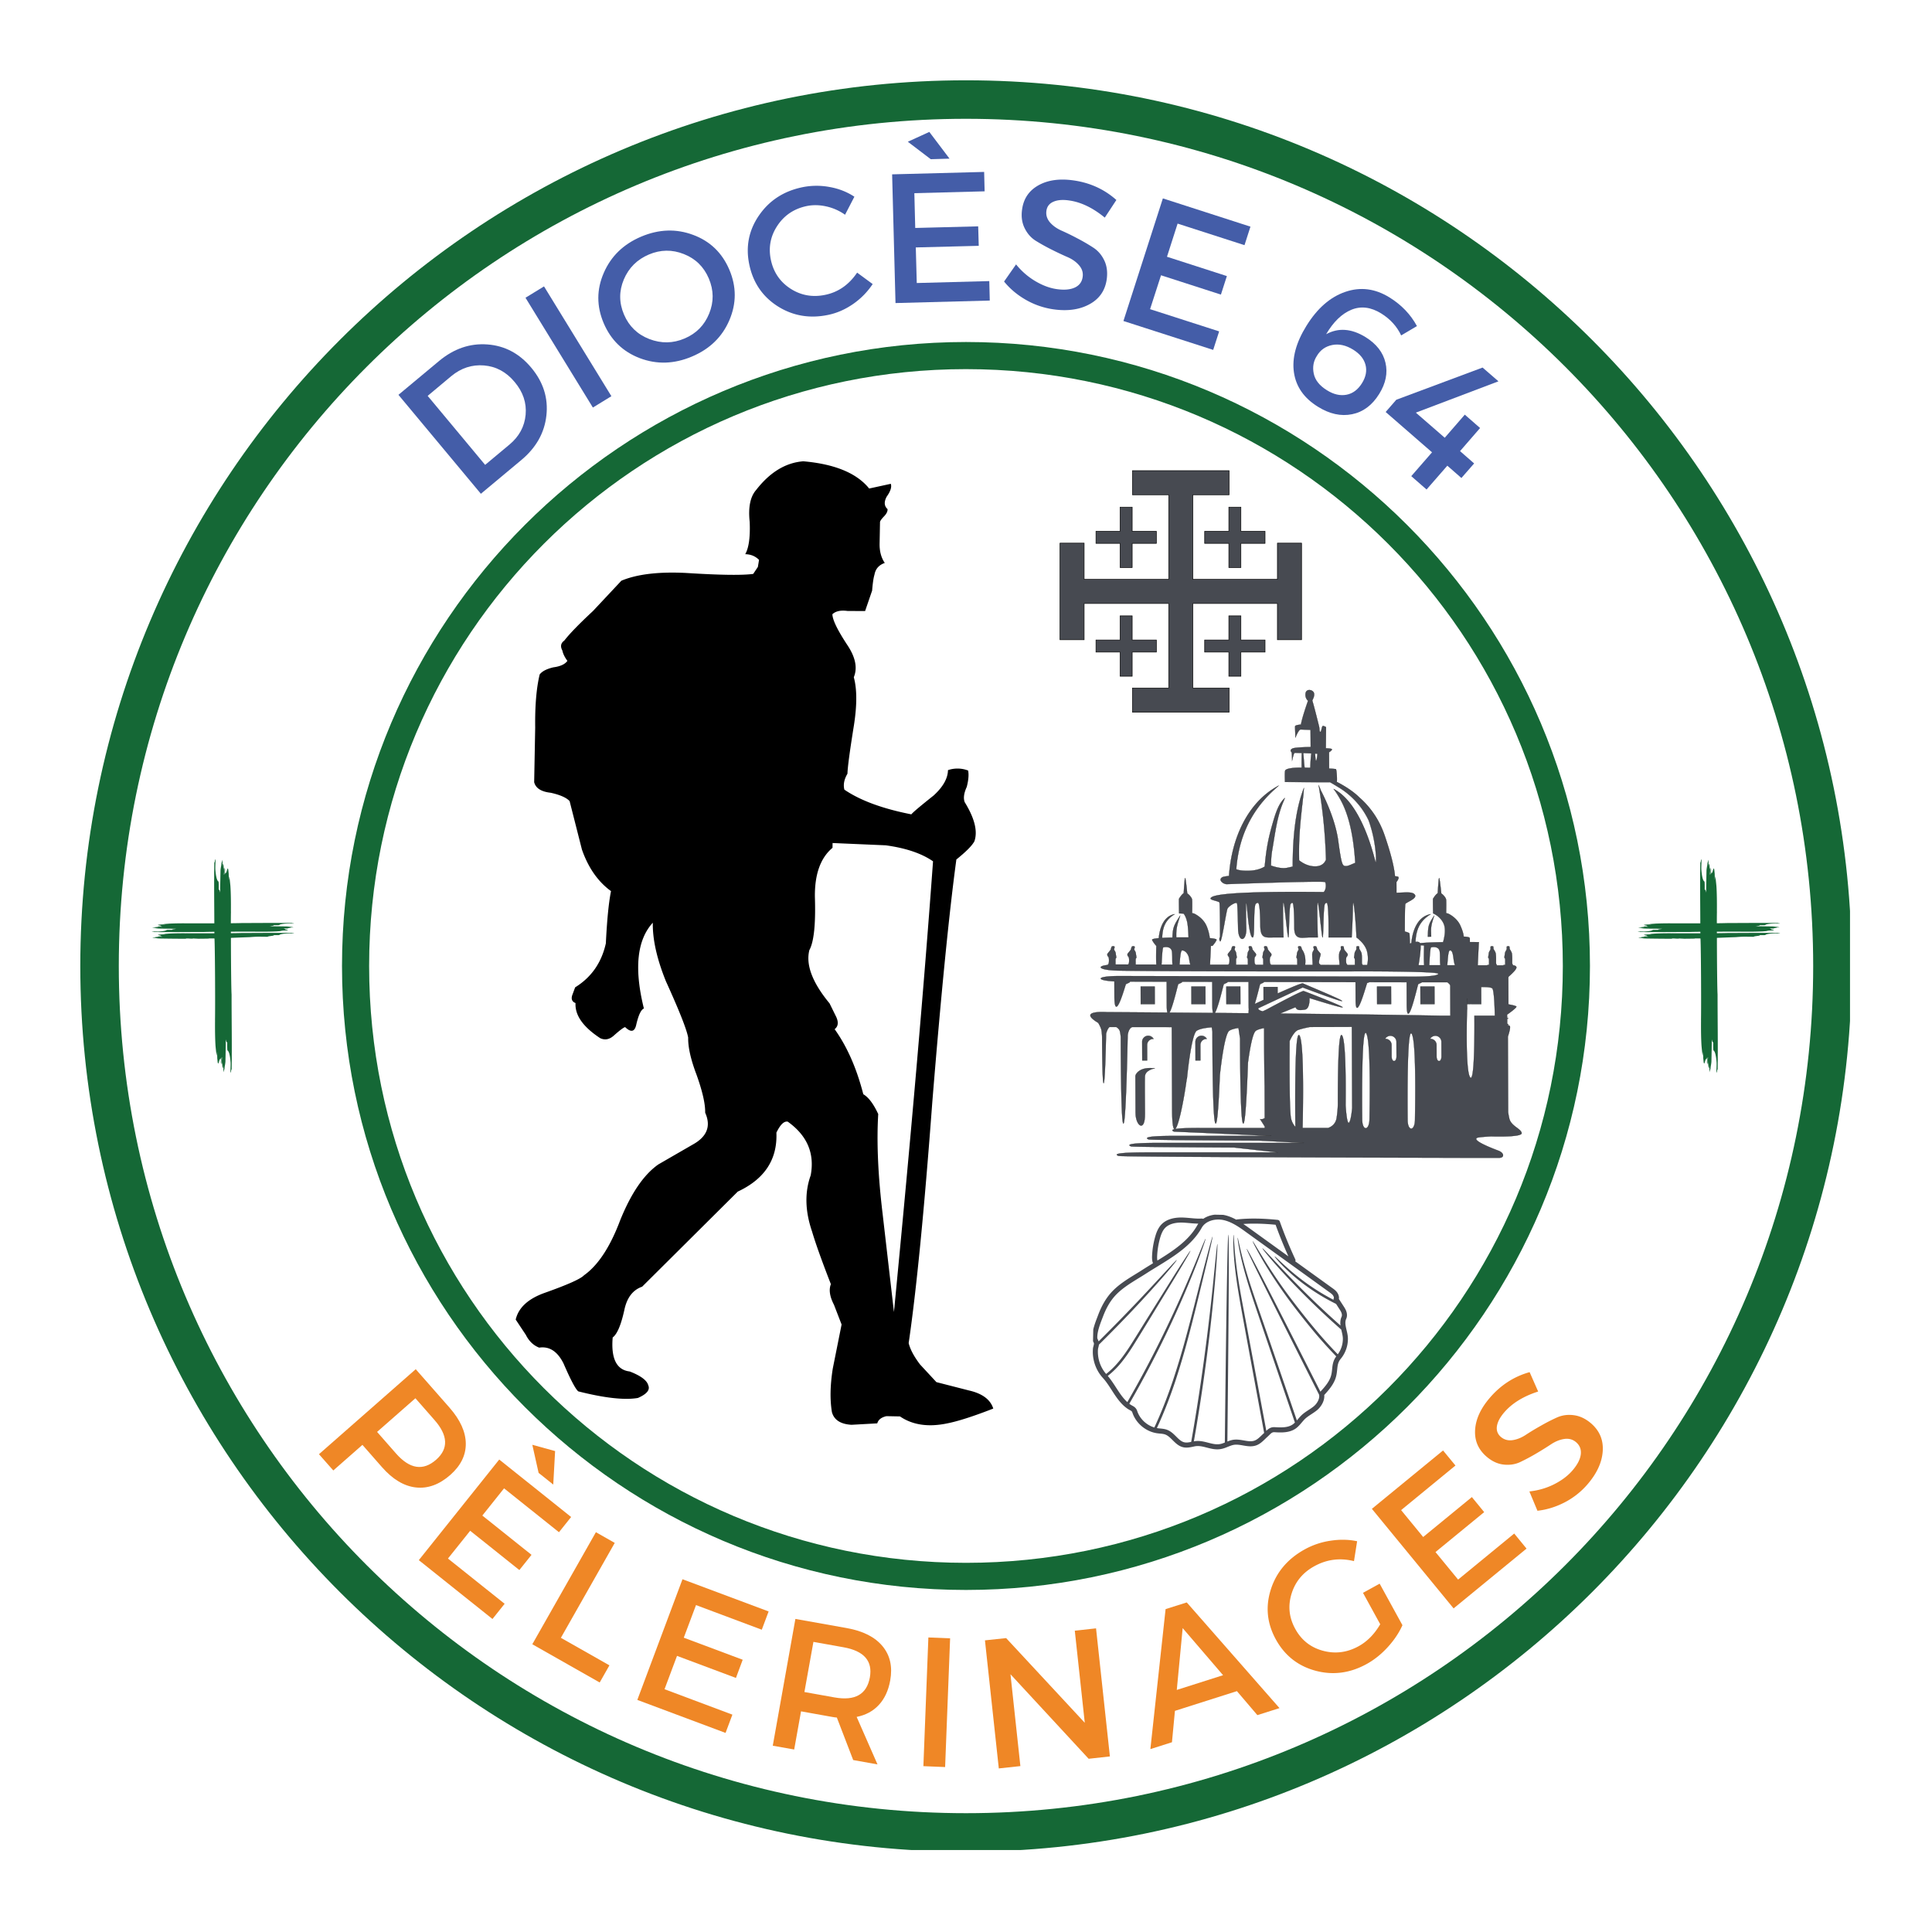
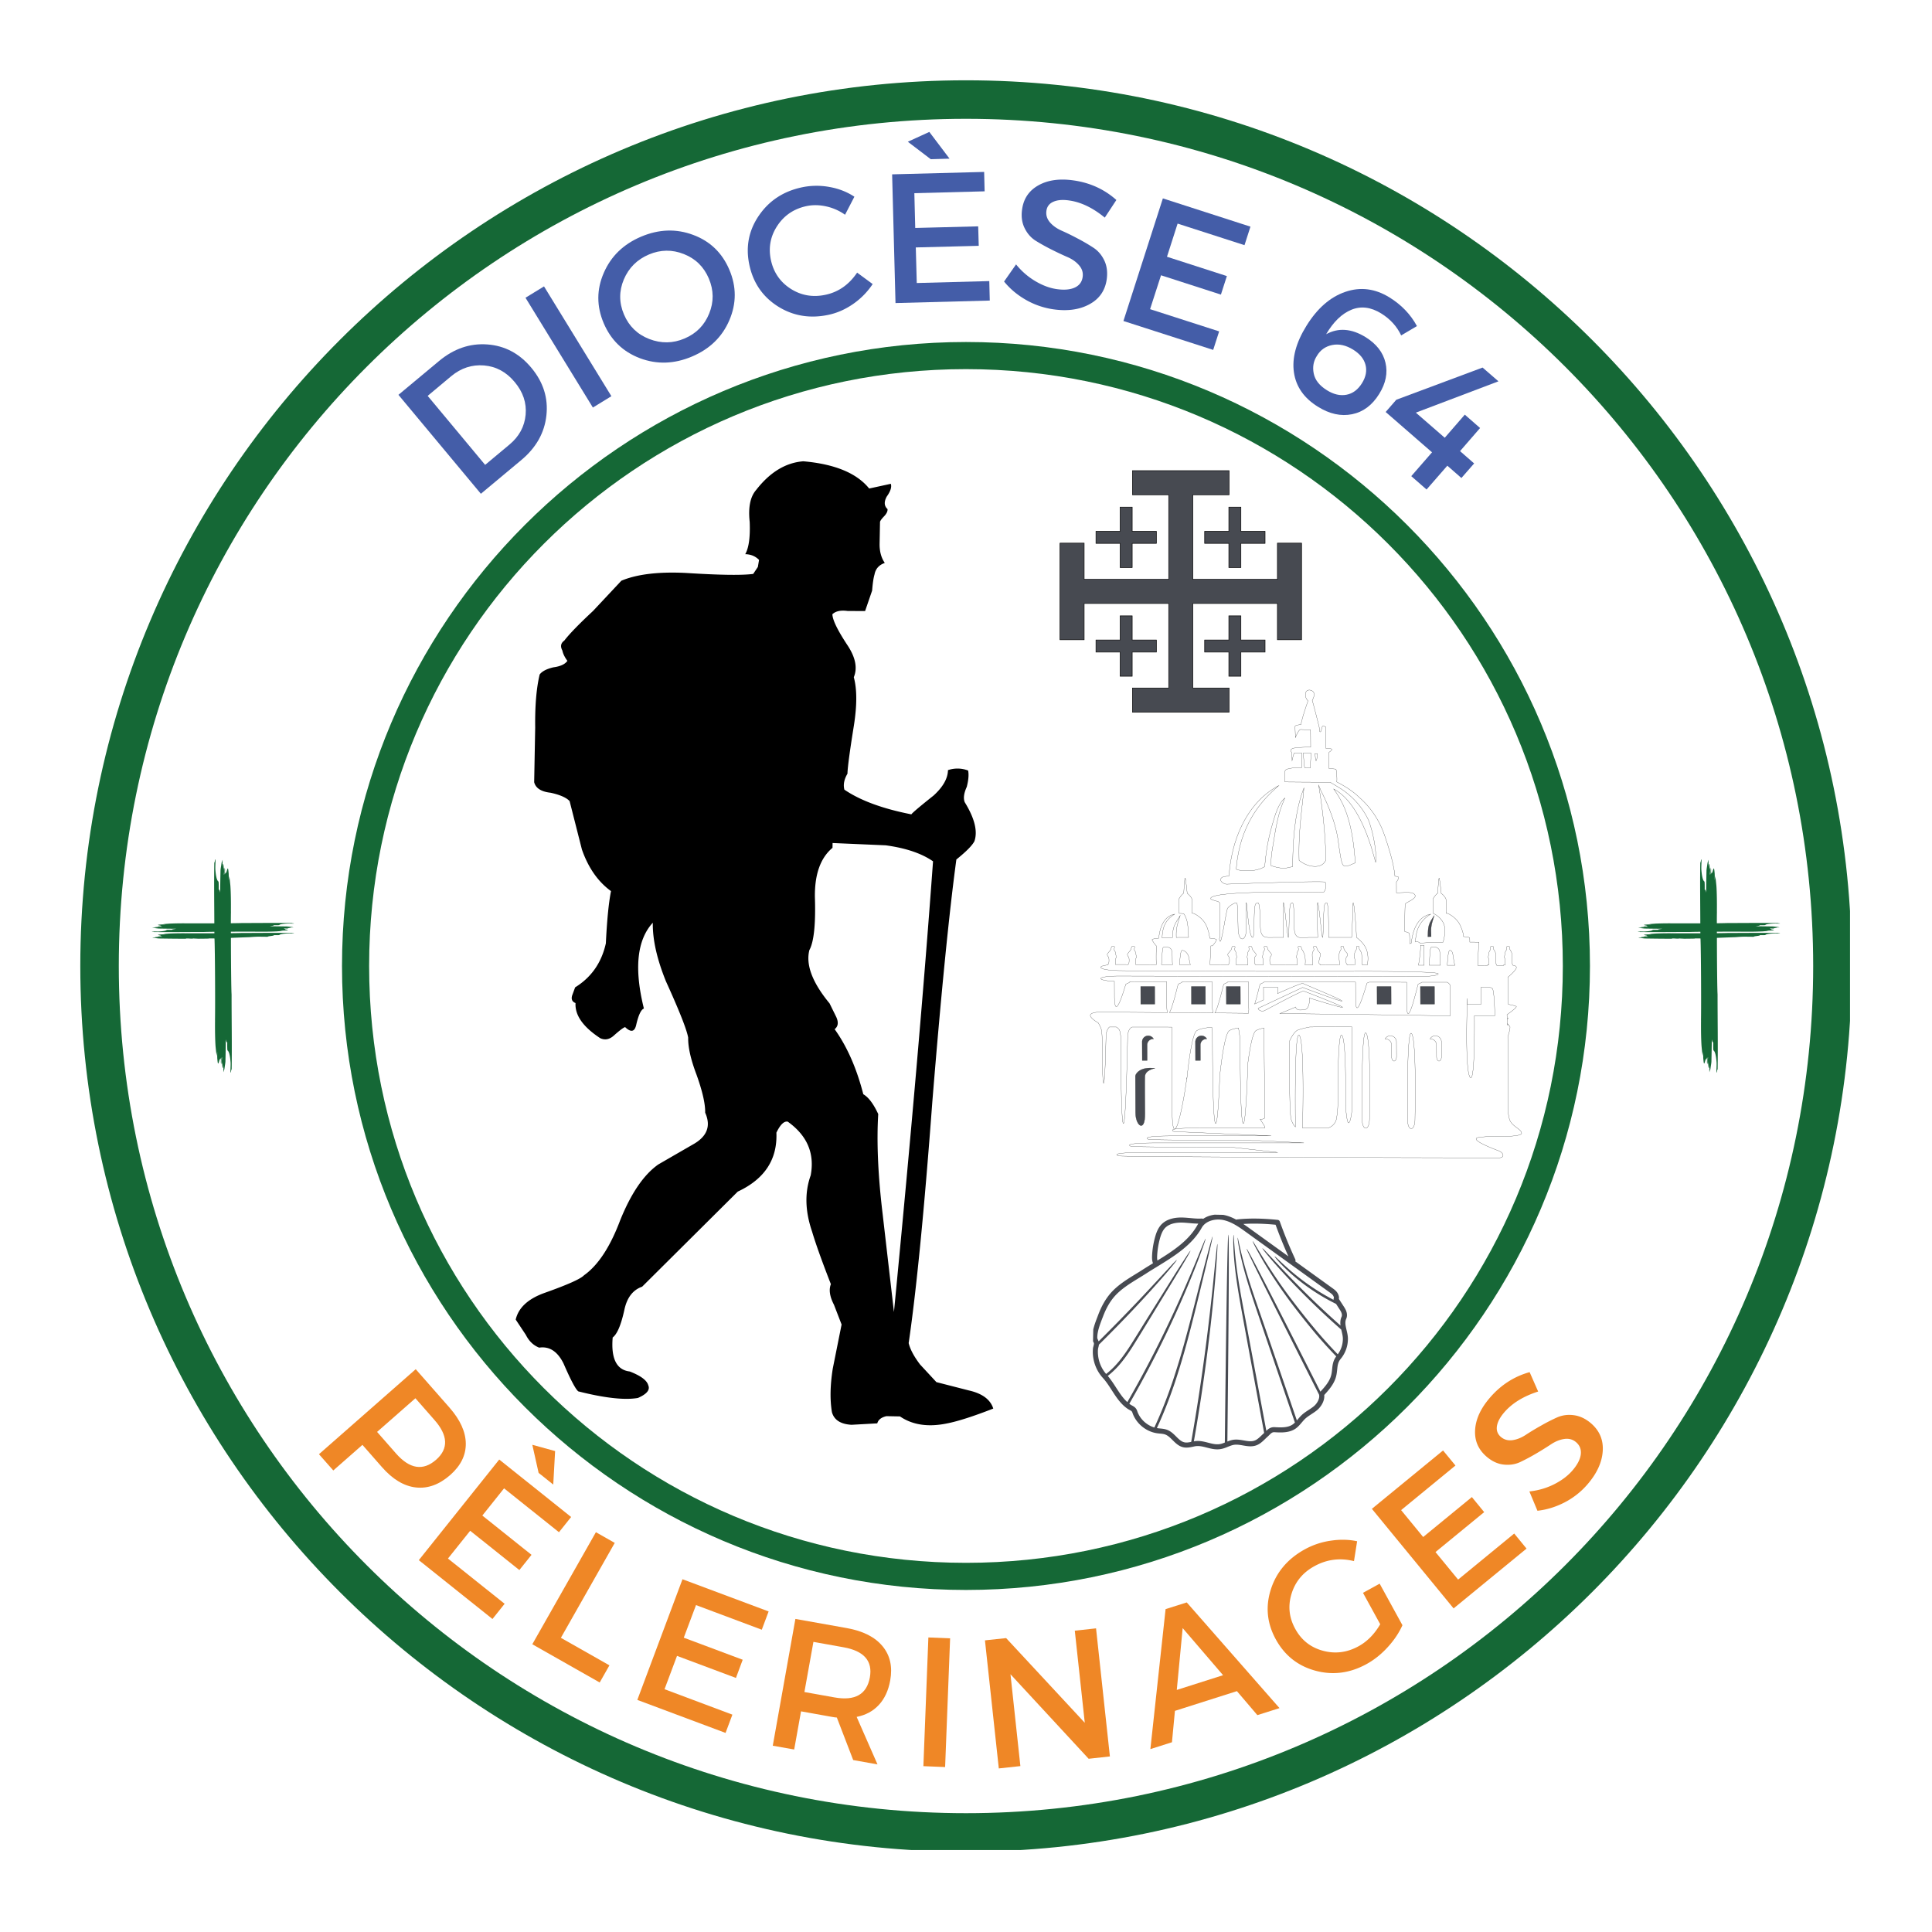
<svg xmlns="http://www.w3.org/2000/svg" data-bbox="-37.5 -37.5 450 450" height="500" viewBox="0 0 375 375" width="500" data-type="ugc">
  <g>
    <defs>
      <clipPath id="ad07c0a8-6014-4350-a16a-c14e99a49ee1">
        <path d="M15.586 15.586h343.5v343.5h-343.5Zm0 0" />
      </clipPath>
      <clipPath id="74b0b64c-7510-4307-a857-514ac84701bc">
        <path d="M66.383 66.383h242.25v242.25H66.383Zm0 0" />
      </clipPath>
      <clipPath id="6b4209a8-b67c-479c-a7e9-e144d36ebb58">
        <path d="M211.523 133.61h84V225h-84Zm0 0" />
      </clipPath>
      <clipPath id="6ae7be9b-2021-46a4-9e11-9122452562f5">
        <path d="M211.523 133.61h84v91.5h-84Zm0 0" />
      </clipPath>
      <clipPath id="b3be5c0f-38ec-49f2-b274-cae2ec1b827d">
        <path d="M100 89h93v188h-93Zm0 0" />
      </clipPath>
      <clipPath id="df5ebf5b-dc5d-4cab-bee5-e451ac45c5aa">
        <path d="m103.258 88.5 92.98 1.754-3.531 187.469-92.984-1.754Zm0 0" />
      </clipPath>
      <clipPath id="924e3005-1460-47b8-a310-8f38c0e4481c">
        <path d="m103.258 88.5 92.98 1.754-3.531 187.469-92.984-1.754Zm0 0" />
      </clipPath>
      <clipPath id="f0eb58a7-c3d0-4ac1-bf97-eb8a81e8755e">
        <path d="m103.258 88.5 92.98 1.754-3.531 187.469-92.984-1.754Zm0 0" />
      </clipPath>
      <clipPath id="0c0edab9-26f1-4db9-9178-ba3f084aaa5f">
        <path d="M212 235h50v47h-50Zm0 0" />
      </clipPath>
      <clipPath id="9c6152ab-f2b9-423f-be14-9601dd302732">
        <path d="m261.223 282.047-49.489-1.008.93-45.742 49.488 1.008Zm0 0" />
      </clipPath>
      <clipPath id="bbcef37b-a250-4541-99fe-a31e3cc4c846">
        <path d="m261.223 282.047-49.489-1.008.93-45.742 49.488 1.008Zm0 0" />
      </clipPath>
      <clipPath id="868f5e46-38a5-4270-8dbf-e05b3e210564">
        <path d="M29.281 166.484h27.75v42h-27.75Zm0 0" />
      </clipPath>
      <clipPath id="962c0910-b7a0-4e6e-8bf8-87015b2388bb">
        <path d="M317.715 166.484h27.75v42h-27.75Zm0 0" />
      </clipPath>
      <clipPath id="a6c66f56-6944-403e-96bb-b5edd7104e89">
        <path d="M205.691 91.297h47.25v47.25h-47.25Zm0 0" />
      </clipPath>
    </defs>
    <path fill="#ffffff" d="M412.5-37.5v450h-450v-450h450z" />
    <path fill="#ffffff" d="M412.5-37.5v450h-450v-450h450z" />
    <g clip-path="url(#ad07c0a8-6014-4350-a16a-c14e99a49ee1)">
      <path d="M187.5 15.586c-94.852 0-171.914 77.062-171.914 171.914 0 94.852 77.062 171.914 171.914 171.914 94.852 0 171.914-77.062 171.914-171.914 0-94.852-77.062-171.914-171.914-171.914Zm0 7.473c90.91 0 164.438 73.527 164.438 164.441 0 90.91-73.528 164.438-164.438 164.438-90.914 0-164.441-73.528-164.441-164.438 0-90.914 73.527-164.441 164.441-164.441Zm0 0" fill="#156836" />
    </g>
    <path d="m77.338 76.637 7.875-6.562c2.875-2.395 6-3.47 9.375-3.22 3.382.243 6.234 1.75 8.547 4.532 2.32 2.781 3.296 5.867 2.921 9.25-.367 3.375-2 6.274-4.906 8.688l-7.812 6.515Zm5.672.203 11.156 13.39 4.719-3.937c1.882-1.57 2.93-3.504 3.14-5.797.207-2.289-.5-4.406-2.125-6.343-1.617-1.946-3.594-3.02-5.937-3.219-2.344-.195-4.47.496-6.375 2.078Zm0 0" fill="#445da8" />
    <path d="m118.67 76.901-3.593 2.203-13.078-21.312 3.594-2.203Zm0 0" fill="#445da8" />
    <path d="M117.192 52.966c1.398-3.227 3.813-5.57 7.25-7.032 3.445-1.457 6.813-1.57 10.094-.343 3.289 1.218 5.633 3.476 7.031 6.765 1.395 3.282 1.395 6.547 0 9.797-1.387 3.242-3.805 5.59-7.25 7.047-3.438 1.46-6.809 1.57-10.11.328-3.288-1.25-5.632-3.516-7.03-6.797-1.395-3.289-1.391-6.547.015-9.765Zm8.75-3.563c-2.281.969-3.902 2.586-4.86 4.844-.945 2.25-.937 4.516.032 6.797.969 2.281 2.61 3.87 4.922 4.765 2.312.887 4.594.852 6.844-.109 2.257-.957 3.847-2.566 4.765-4.828.926-2.258.906-4.531-.062-6.813-.97-2.28-2.59-3.863-4.86-4.75-2.261-.894-4.523-.863-6.781.094Zm0 0" fill="#445da8" />
    <path d="M155.743 36.339a13.79 13.79 0 0 1 5.25-.047c1.79.313 3.406.945 4.844 1.89l-1.813 3.5a9.93 9.93 0 0 0-3.609-1.609c-1.324-.3-2.602-.328-3.828-.078-2.45.512-4.344 1.778-5.688 3.797-1.343 2.012-1.773 4.215-1.28 6.61.507 2.43 1.78 4.304 3.812 5.624 2.039 1.313 4.285 1.715 6.734 1.204 2.54-.52 4.61-1.957 6.203-4.313l3.016 2.219a14.33 14.33 0 0 1-3.781 3.86c-1.532 1.062-3.153 1.773-4.86 2.124-3.594.75-6.867.188-9.812-1.687-2.938-1.883-4.77-4.586-5.5-8.11-.72-3.476-.082-6.656 1.906-9.53 1.988-2.884 4.789-4.704 8.406-5.454Zm0 0" fill="#445da8" />
    <path d="m184.303 30.793-3.641.11-4.453-3.391 4.172-1.907Zm6.812 6.344-13.64.36.171 6.75 12.22-.313.108 3.78-12.218.313.187 6.907 14.078-.375.094 3.78-18.297.485-.656-24.984 17.86-.469Zm0 0" fill="#445da8" />
    <path d="M208.406 35.021c3.195.461 5.957 1.727 8.281 3.797l-2.25 3.422c-2.305-1.895-4.605-3.004-6.906-3.328-1.262-.188-2.29-.102-3.078.25-.782.343-1.23.93-1.344 1.75-.117.824.113 1.574.687 2.25.582.668 1.348 1.21 2.297 1.625.946.418 1.969.918 3.063 1.5a35.34 35.34 0 0 1 3.031 1.765c.926.594 1.645 1.43 2.156 2.5.508 1.063.664 2.293.469 3.688-.313 2.168-1.43 3.773-3.344 4.812-1.918 1.051-4.258 1.38-7.015.985a15.031 15.031 0 0 1-5.344-1.844c-1.668-.957-3.074-2.14-4.219-3.547l2.328-3.328a13.886 13.886 0 0 0 3.735 3.25c1.414.836 2.797 1.352 4.14 1.547 1.457.21 2.63.11 3.516-.297.883-.406 1.394-1.086 1.531-2.047.125-.844-.105-1.598-.687-2.266-.575-.675-1.34-1.218-2.297-1.625a62.055 62.055 0 0 1-3.078-1.453 39.25 39.25 0 0 1-3.032-1.687c-.93-.582-1.652-1.406-2.171-2.469-.524-1.062-.684-2.273-.485-3.64.29-2.094 1.352-3.649 3.188-4.672 1.832-1.02 4.109-1.332 6.828-.938Zm0 0" fill="#445da8" />
    <path d="M241.557 47.586 228.573 43.4l-2.063 6.437 11.625 3.75-1.156 3.594-11.625-3.75-2.125 6.578 13.406 4.313-1.156 3.593-17.422-5.609 7.656-23.797 17 5.484Zm0 0" fill="#445da8" />
    <path d="M269.7 57.73c2.32 1.438 4.098 3.293 5.328 5.563l-3.062 1.813c-.824-1.75-2.117-3.172-3.875-4.266-2-1.238-3.93-1.477-5.781-.719-1.856.762-3.493 2.344-4.907 4.75 2.383-1.3 4.942-1.11 7.672.578 2.102 1.313 3.383 2.965 3.844 4.953.469 1.98.063 4-1.219 6.063-1.355 2.187-3.11 3.5-5.265 3.937-2.157.438-4.368-.046-6.625-1.453-2.7-1.668-4.25-3.886-4.657-6.656-.406-2.77.399-5.785 2.422-9.047 2.102-3.394 4.617-5.594 7.547-6.594 2.926-1.007 5.785-.648 8.578 1.079Zm-7.047 10.141c-1.398-.863-2.75-1.164-4.062-.906-1.313.262-2.309.965-2.984 2.11-.668 1.023-.872 2.167-.61 3.437.258 1.258 1.113 2.336 2.563 3.234 1.3.813 2.562 1.102 3.78.875 1.227-.23 2.24-.984 3.032-2.265.75-1.211.973-2.391.672-3.547-.305-1.157-1.102-2.133-2.39-2.938Zm0 0" fill="#445da8" />
    <path d="m274.815 80.093 5.61 4.875 3.89-4.484 2.969 2.594-3.89 4.484 2.734 2.39-2.47 2.829-2.733-2.391-4.032 4.625-2.968-2.594 4.03-4.625-9-7.828 2.063-2.375 16.75-6.25 3.078 2.672Zm0 0" fill="#445da8" />
    <g clip-path="url(#74b0b64c-7510-4307-a857-514ac84701bc)">
-       <path d="M187.496 66.383c-66.82 0-121.113 54.293-121.113 121.113 0 66.824 54.293 121.113 121.113 121.113 66.824 0 121.113-54.289 121.113-121.113 0-66.82-54.289-121.113-121.113-121.113Zm0 5.265c64.047 0 115.848 51.801 115.848 115.848s-51.801 115.848-115.848 115.848S71.648 251.543 71.648 187.496 123.45 71.648 187.496 71.648Zm0 0" fill="#156836" />
+       <path d="M187.496 66.383c-66.82 0-121.113 54.293-121.113 121.113 0 66.824 54.293 121.113 121.113 121.113 66.824 0 121.113-54.289 121.113-121.113 0-66.82-54.289-121.113-121.113-121.113Zm0 5.265c64.047 0 115.848 51.801 115.848 115.848s-51.801 115.848-115.848 115.848S71.648 251.543 71.648 187.496 123.45 71.648 187.496 71.648Z" fill="#156836" />
    </g>
    <path d="M224.129 191.484h-2.723l.012 3.414h2.723l-.012-3.414" fill="#474a51" />
    <path stroke-miterlimit="10" stroke-width=".04" stroke="#141515" d="M224.128 191.486h-2.722l.011 3.414h2.723Zm0 0" fill="none" />
    <path d="m231.246 191.484.012 3.414h2.722l-.011-3.414h-2.723" fill="#474a51" />
    <path stroke-miterlimit="10" stroke-width=".04" stroke="#141515" d="m231.245 191.486.012 3.414h2.722l-.012-3.414Zm0 0" fill="none" />
    <path d="m238.027 191.484.012 3.414h2.723l-.012-3.414h-2.723" fill="#474a51" />
    <path stroke-miterlimit="10" stroke-width=".04" stroke="#141515" d="m238.026 191.486.011 3.414h2.723l-.012-3.414Zm0 0" fill="none" />
    <path d="m267.285 191.484.012 3.414h2.723l-.012-3.414h-2.723" fill="#474a51" />
    <path stroke-miterlimit="10" stroke-width=".04" stroke="#141515" d="m267.281 191.486.012 3.414h2.723l-.012-3.414Zm0 0" fill="none" />
    <path d="m275.7 191.484.015 3.414h2.726l-.015-3.414h-2.727" fill="#474a51" />
    <path stroke-miterlimit="10" stroke-width=".04" stroke="#141515" d="m275.695 191.486.016 3.414h2.726l-.016-3.414Zm0 0" fill="none" />
    <path d="m277.145 181.816.644-.02c-.094-1.933-.012-2.21.586-4.07-1.148 1.727-1.172 2.012-1.23 4.09" fill="#474a51" />
    <path stroke-miterlimit="10" stroke-width=".04" stroke="#141515" d="m277.14 181.819.645-.02c-.094-1.933-.012-2.21.586-4.07-1.149 1.727-1.172 2.012-1.23 4.09Zm0 0" fill="none" />
    <g clip-path="url(#6b4209a8-b67c-479c-a7e9-e144d36ebb58)">
-       <path d="M285.379 209.145c-.871-.954-.715-9.829-.629-12.977.004-.125.016-.238.031-.344a31.708 31.708 0 0 1-.004-2.023l.004 1.097h.559a.41.41 0 0 1 .273 0h1.89l-.01-3.324c1-.015 1.98.028 2.19.301.348.445.45 4.21.473 5.277h-3.969c.032 4.13 0 12.875-.808 11.993Zm-4.48-21.79c.101-.777.152-2.832.515-2.882.43-.055.586.492.734 1.68.063.503.164.91.266 1.206Zm-1.149 9.797c-8.57-.164-20.215-.308-31.32-.422l3.039-1.246c.039.094.078.176.12.235.243.328.606.402 1.665.242 1.059-.156.906-2.25.906-2.25s6.164 1.95 6.438 1.809c.27-.145-7.227-3.047-7.559-3.157-.297-.101-6.027 2.965-7.18 3.586l-.004.004-.757.348c-.305-.067-.793-.215-.883-.496a.22.22 0 0 1-.008-.102l8.645-4.043s7.437 2.809 7.64 2.64c.2-.175-7.152-3.187-7.586-3.417-.203-.11-2.523.883-4.93 1.96l-.003-1.269h-2.723l.008 2.508c-.66.305-1.254.582-1.723.8.516-1.663 1.012-3.835 1.055-3.855.36-.207.7-.277.758-.437 5.863.015 11.972.027 17.765.039l.016 3.488c.02 4.727 2.14-3.265 2.226-3.304.16-.079.317-.13.45-.18 2.5.008 4.925.008 7.226.012l.016 4.328c.02 5.636 2.14-3.899 2.223-3.946.316-.18.613-.254.722-.379 1.75.004 3.403.004 4.938.004.265.188.547.442.566.68l.012 3.285c.004 1.008.008 1.992.012 2.535Zm-.91 7.868-.008-2.192a1.189 1.189 0 0 0-1.18-1.18c-.027 0-.054.004-.078.004.2-.363.586-.609 1.028-.609.644 0 1.18.527 1.18 1.176l.011 2.812c.004 1.223-.95 1.239-.953-.011Zm-4.192 12.375c-.046 2.214-1.406 2.238-1.43.027-.042-4.465-.1-18.035.786-16.79.871 1.223.723 12.696.644 16.763Zm-4.539-12.375-.007-2.192a1.187 1.187 0 0 0-1.184-1.18c-.027 0-.05.004-.074.004a1.172 1.172 0 0 1 1.027-.609c.649 0 1.176.527 1.18 1.176l.015 2.812c.004 1.223-.953 1.239-.957-.011Zm-4.289 12.226c-.047 2.3-1.402 2.328-1.425.031-.047-4.52-.102-17.972.78-16.73.868 1.219.723 12.586.645 16.7Zm-3.992.68c-.43.344-.648-3.356-.648-3.356h-.004c.054-5.054.012-12.61-.688-13.59-.715-1-.816 7.555-.804 13.274 0 0 .003 1.121-.239 2.723-.238 1.609-1.683 1.968-1.683 1.968h-4.934c.047-1.949.379-16.57-.613-17.965-.973-1.363-.809 14.965-.774 17.774a3.634 3.634 0 0 1-.847-1.625c-.324-1.32-.317-9.934-.285-15.074l.004.004s.777-1.84 1.66-2.153c.886-.316 2.261-.566 2.261-.566v-.004c2.746-.004 5.485-.012 8.164-.024l.059 15.762c-.027.328-.23 2.531-.629 2.852Zm-28.047 1.02c-1.215 0-4.539-.036-5.758.214.637-.113 1.715-5.258 2.344-9.926l.016.11s.82-8.61 1.906-9.293c.684-.434 2.02-.594 2.922-.656l.125.847c0 5.395.062 17.871.633 17.832.344-.023.613-4.597.804-9.406.22-2.04.942-8.05 1.84-8.617.426-.274 1.11-.434 1.782-.535l.304 2.039c.008 5.867.098 16.554.63 16.52.398-.024.702-6.231.894-11.786.34-2.547.898-5.828 1.554-6.238.387-.246.985-.406 1.594-.508 0 2.492.008 7.223.094 11.285l.023 6.195c-.277.188-.656.27-.898.196l.906 1.43v.296Zm-6.793-22.403c.64-1.031 1.649-5.484 1.703-5.516.391-.222.758-.285.77-.476 1.844.004 3.797.012 5.836.015l.016 4.407c.003.902.062 1.414.156 1.64-3.043-.027-5.903-.05-8.48-.07Zm10.551-5.516c.375-.214.723-.28.762-.453 1.324.004 2.676.004 4.047.008l.02 4.39c.003.376.01.684.03.93-.015.239-.035.52-.046.77l-6.567-.059c.637-.87 1.695-5.554 1.754-5.586Zm39.871-3.68c.086-1.136.152-3.417.371-3.476.293-.07 1.547-.273 1.684.89.101.876-.012 2.02.129 2.59Zm-2.082-.003c.145-.836.473-2.926.395-3.887l.703.055c-.028.758-.086 2.953.015 3.836Zm-46.39-.106c.093-.851.152-2.718.503-2.765.43-.055 1.23.492 1.383 1.68.055.44.14.804.227 1.09Zm-3.493-.008c.082-1.171.149-3.304.364-3.359.285-.07 1.546-.273 1.68.89.097.817.007 1.872.105 2.473Zm30.028-39.59c-.145.122-.145-.683-.235-1.382.192.012.356.02.48.027-.046.606-.124 1.254-.245 1.356Zm-1.141 1.387c-.398-.007-.77-.02-1.102-.023-.093-.524-.18-1.922-.273-2.84.516.02 1.078.04 1.578.063-.133.898-.183 2.214-.203 2.8Zm32.39 71.813c.255-.106 1.34-.2 2.708-.27.21.008 6.035.207 5.922-.64-.118-.856-2.043-1.344-2.395-2.809-.102-.434-.176-.86-.23-1.242l-.055-14.664s.621-1.832.371-2.055c-.191-.168-.434-.207-.504-.293.16-.023.242-.047.238-.07-.007-.024-.09-.047-.242-.067.016-.16.012-.597.004-1 .156-.023.238-.046.234-.07-.007-.023-.086-.043-.238-.066-.008-.352-.02-.649-.02-.649s1.997-1.398 1.805-1.586c-.195-.191-1.539-.414-1.539-.414l-.02-5.203a3.67 3.67 0 0 1 .028-.12h-.035c.664-.571 1.691-1.536 1.574-1.907-.074-.235-.367-.328-.68-.36-.003-.105-.027-.199-.086-.222-.113-.04.02-1.164-.101-2.028-.055-.375-.445-.878-.441-.925.011-.157-.063-.489-.063-.489s-.516-.117-.496.13c.012.245.012.445-.059.558a8.91 8.91 0 0 0-.242.445s-.07.285-.07.418c0 .125-.156.672-.024.727.13.062.098.62.098.62l.004.704h-.316l.023.09-1.363-.004c-.004-.117-.028-.223-.09-.246-.11-.04.02-1.164-.102-2.028-.05-.375-.445-.878-.441-.925.016-.157-.055-.489-.055-.489s-.52-.117-.504.13c.012.245.012.445-.054.558a9.992 9.992 0 0 0-.246.445s-.067.285-.067.418c0 .125-.156.672-.027.727.129.062.105.62.105.62v.704h-.312l.02.082-1.919-.004.207-4.277.016-.219a92.056 92.056 0 0 0-1.75-.02c.004-.328 0-.695-.035-.804-.074-.219-1.168-.258-1.168-.258s.031-.633-.625-2.11c-.649-1.476-2.113-2.238-2.414-2.363a1.498 1.498 0 0 0-.363-.05c.011-.532.05-2.403-.012-2.704-.067-.304-.469-.84-.926-1.152-.07-.664-.3-2.86-.402-2.973-.106-.113-.235 2.145-.278 2.922-.445.29-.882 1.032-.914 1.086-.043.078.012 2.832.012 2.832s1.465.578 2.074 2.059c.485 1.183.051 2.902-.14 3.539-1.75.027-3.426.086-4.473.195-.156-.262-.508-.297-.89-.238.116-2.399.796-4.055 2.952-5.395-2.593.47-3.523 3.301-3.746 5.614l-.289.117c-.027-1.055-.058-1.914-.101-2-.067-.129-.496-.262-.89-.36.003-1.789.022-5.093.105-5.34.117-.347 2.394-1.066 1.843-1.812-.422-.574-1.476-.45-3.558-.363l-.008-2.102s.68-.843.293-1.03c-.055-.024-.258-.056-.582-.09-.09-1.216-.512-3.575-2.016-7.958-1.18-3.43-3.113-5.777-4.883-7.324-1.351-1.356-3.27-2.453-4.406-3.035.121-.235-.015-2.36-.156-2.465-.047-.031-.574-.074-1.324-.117l-.012-3.164s.668-.407.547-.602c-.051-.09-.586-.14-1.168-.172.008-.902.039-3.867.039-4.004 0-.156-.078-.156-.477-.316-.402-.16-.336.957-.59 1.117-.25.156-.183-.66-.285-1.031 0 0-.984-4.008-1.324-5.05.149-.263.512-.981.317-1.481-.239-.625-1.485-.856-1.618.14-.097.766.297 1.23.489 1.41-.297.844-1.188 3.442-1.371 4.614-.446.039-1.13.133-1.141.347-.016.32.07 2.168.07 2.168s.602-1.582 1.02-1.562c.273.012 1.265.047 1.91.07.008.723.023 2.676.027 3.344-1.047.012-3.129.07-3.558.297-.578.304-.22.62-.145.726.074.106.094 1.598.094 1.598s.305-1.508.5-1.508c.066 0 .652.016 1.383.04-.04.89-.032 2.241-.028 2.84h-.16c-1.722 0-2.953.21-3.05.616-.106.41-.024 2.164-.024 2.164s6.027.059 8.734.04c.461.261 1.055.617 1.828 1.093 2.125 1.305 3.813 3.121 4.872 4.848.312.508.582 1.008.808 1.488 1.492 4.121 1.54 8.16 1.352 8.106-.137-.04-2.348-11.215-8.145-14.207 0 0 1.117 1.453 1.938 3.304 1.437 3.242 2.015 7.29 2.254 11.035-.625.243-1.356.625-1.754.625-.746 0-.89-.027-1.57-4.96-.567-4.126-2.684-8.419-3.368-9.723-.129-.356-.27-.696-.414-1.016.89 5.328 1.285 9.711 1.426 14.457-.223.555-.762 1.281-2.043 1.301-1.492.027-2.645-.742-3.18-1.176-.113-4.594.25-7.582.832-12.777l.098-1.258c-1.77 4.559-2.168 10.2-2.164 15.246a30.19 30.19 0 0 1-1.047.234c-1.07.231-2.406-.152-3.184-.43.02-.964.051-1.929.246-3.042.567-3.23.926-6.606 2.266-9.59l.18-.477c-1.278 1.125-1.88 3.282-2.371 4.973-.953 3.27-1.258 5.383-1.532 8.332-.546.344-1.52.762-3.035.813-1.379.043-2.11-.13-2.492-.297.453-6 2.723-11.106 7.129-15.219l1.106-1.012c-6.184 3.297-9.172 10.532-9.637 17.532-.668.078-1.13.16-1.274.242-.945.52.203 1.379.864 1.347.656-.027 18.836-.687 19.07-.398.18.215.273 1.367-.266 1.941-9.804-.105-21.937-.011-21.965 1.254-.011.317 1.602.489 1.72.774.116.289.113 6.683.113 6.683s-.286.371.003.832c.29.461 1.18-5.824 1.438-6.34.254-.515 1.715-1.402 1.86-1 .093.262.163 2.958.198 4.82.055 2.946 1.665 2.56 1.586.032a114.568 114.568 0 0 1-.054-3.863c.054-4.496.375 5.719 1.308 5.605.426 0 .121-4.824.485-6.312.082-.34.5-.465.597-.371.293.273.375 2.453.395 4.363.023 2.652 1.023 2.316 2.797 2.32h1.699c-.04-1.332-.113-4.015-.098-5.605.04-4.496.82 5.605 1.04 5.605.171 0 .09-4.824.374-6.312.067-.34.395-.465.473-.371.246.297.309 2.843.313 4.855.007 2.36 1.437 1.867 2.824 1.828h1.73c-.043-1.332-.113-4.015-.101-5.605.043-4.496.824 5.605 1.035 5.605.18 0 .098-4.824.383-6.312.066-.34.394-.465.468-.371.34.406.325 4.945.313 6.683h4.476c.075-1.332.211-4.015.227-5.605.035-3.867.664 3.449.707 5.605 0 0 1.64 1.121 2.047 2.668.355 1.344.105 2.438.031 2.703h-.902c-.008-.093-.031-.168-.082-.187-.113-.04.02-1.164-.098-2.028-.058-.375-.45-.878-.445-.925.012-.157-.059-.489-.059-.489s-.515-.117-.5.13c.012.245.012.445-.054.558-.075.117-.247.445-.247.445s-.066.285-.066.418c0 .125-.156.672-.027.727.129.062.101.62.101.62l.004.704h-.316l.004.023-1.196-.004c-.011-.09-.035-.16-.086-.18-.16-.058-.207-1.234-.02-1.417.185-.188.274-.418.142-.617-.13-.203-.676-.762-.66-.918.011-.157-.106-.489-.106-.489s-.516-.117-.5.13c.012.245.058.445-.012.558a8.91 8.91 0 0 0-.242.445c-.215.863.004 1.559.008 2.469h-.317l.004.016-3.43-.008c-.011-.082-.035-.149-.085-.168-.516-.188.28-1.793.12-2.035-.132-.203-.675-.762-.663-.918.015-.157-.188-.489-.188-.489s-.515-.117-.504.13c.02.245.149.445.075.558-.067.117-.239.445-.239.445s-.074.285-.074.418c.004.742.078 1.281.082 2.051h-.312v.004l-1.153-.004c.254-2.2-.68-3.008-.672-3.113.02-.157-.183-.489-.183-.489s-.52-.117-.504.13c.015.245.144.445.074.558-.07.117-.238.445-.238.445s-.074.285-.074.418c.003.125-.153.672-.028.727.13.062.106.62.106.62l.004.7-5.13-.012c-.011-.07-.034-.129-.077-.144-.165-.059-.211-1.235-.024-1.418.188-.188.274-.418.145-.617-.133-.203-.676-.762-.664-.918.011-.157-.192-.489-.192-.489s-.515-.117-.5.13c.016.245.145.445.074.558-.074.117-.242.445-.242.445s-.07.285-.07.418c0 .125-.156.672-.024.727.125.062.098.62.098.62l.004.684-1.512-.003c-.011-.067-.035-.122-.078-.137-.16-.059-.207-1.235-.023-1.418.187-.188.273-.418.144-.617-.129-.203-.675-.762-.664-.918.012-.157-.191-.489-.191-.489s-.516-.117-.496.13c.011.245.14.445.07.558-.07.117-.242.445-.242.445s-.07.285-.07.418c0 .125-.153.672-.024.727.129.062.098.62.098.62l.004.68-2.317-.007v-.672s-.031-.559.094-.621c.129-.055-.031-.602-.031-.727 0-.133-.074-.418-.074-.418s-.172-.328-.247-.445c-.07-.113.059-.313.075-.559.011-.246-.504-.129-.504-.129s-.2.332-.184.489c.016.156-.531.715-.656.918-.129.199-.043.43.144.617.188.183.149 1.36-.011 1.418-.04.015-.063.062-.075.125l-3.585-.008.175-3.664.301.008s.52-.547.8-1.149c.075-.164-.472-.273-1.315-.347a8.678 8.678 0 0 0-.649-2.414c-.652-1.477-2.117-2.239-2.422-2.364a1.476 1.476 0 0 0-.36-.062c.013-.543.048-2.395-.01-2.692-.063-.304-.474-.843-.93-1.156-.067-.664-.297-2.855-.403-2.969-.101-.113-.23 2.145-.273 2.922-.442.29-.883 1.032-.914 1.086-.043.078.011 2.832.011 2.832l.88.043c.14.172.456.63.675 1.555.176.734.246 2.09.281 3.074-.242-.004-.52-.004-.82-.004-.691 0-1.258.004-1.563.008-.05-1.703.106-2.219.758-4.23-1.258 1.886-1.426 2.382-1.5 4.25-.699.015-1.394.039-2.004.074.067-2.07.606-3.48 2.426-4.61-2.144.387-2.902 2.75-3.074 4.66-.828.075-1.367.18-1.29.344.29.602.81 1.149.81 1.149h.007c-.027.789-.074 2.722.004 3.633l-4.027-.008-.004-.63s-.031-.558.101-.62c.125-.055-.03-.602-.035-.727 0-.133-.07-.418-.07-.418s-.172-.328-.246-.445c-.074-.113.055-.313.066-.559.016-.246-.5-.129-.5-.129s-.199.332-.183.489c.011.156-.528.715-.66.918-.125.199-.04.43.148.617.187.183.148 1.36-.008 1.418-.031.012-.05.043-.066.082l-1.899-.004c-.195 0-.379 0-.554.004v-.625s-.036-.559.093-.621c.133-.055-.03-.602-.03-.727 0-.133-.071-.418-.071-.418s-.176-.328-.25-.445c-.067-.113.058-.313.07-.559.012-.246-.5-.129-.5-.129s-.2.332-.183.489c.011.156-.532.715-.657.918-.129.199-.043.43.145.617.183.183.152 1.36-.012 1.418-.047.02-.07.082-.078.164-2.45.262-1.59 1.031 2.086 1.098 8.027.136 30.21.164 48.414.136 5.855.02 13.629.11 13.629.473 0 .586-4.586.574-4.586.574h.012l-57.176-.129c-4.809-.012-4.817.84-1.125 1.031l.012 2.887c.02 5.637 2.144-2.293 2.226-2.34.399-.226.774-.289.774-.488l-.004-.016c1.953.004 4.379.012 7.148.02l.016 4.43c0 .816.047 1.312.129 1.566-5.825-.047-10.137-.074-11.743-.082 0 0-3.058-.223-3.214.566-.086.442.761 1.055 1.523 1.508.203.336.586 1.024.652 1.543.082.602.098 1.063.102 1.196.016 3.699.074 8.996.3 8.972.235-.015.395-5.89.473-9.59.028-.109.23-.937.645-1.308 0-.004 0-.004.004-.004.34 0 .789 0 1.332.004 0 0 .516.277.664.719.133.421.2 1.109.207 1.183.008 5.793.086 16.863.512 16.828.433-.035.71-11.387.828-17.12 0 0 .101-1.298.86-1.602.003 0 .003-.004.007-.004 2.078.004 4.695.004 7.695.007l.063 16.008c.012 2.75.207 3.828.504 3.801-.48.102-.63.246-.18.461.027.012.207.023.523.035 1.247.055 10.875.469 18.375.82h-17.292c-1.86 0-8.227-.07-6.497.68.22.094 10.079.176 21.614.235l8.53.445H226.79c-2.074 0-9.168-.078-7.238.676.219.086 8.98.156 20 .214l8.46.954h-23.386c-2.156 0-9.52-.075-7.516.675.594.223 63.032.36 67.075.368h6.828c1.02 0 .992-.942-.188-1.383-1.656-.621-5.176-2.04-4.101-2.504" fill="#474a51" />
-     </g>
+       </g>
    <g clip-path="url(#6ae7be9b-2021-46a4-9e11-9122452562f5)">
      <path stroke-miterlimit="10" stroke-width=".04" stroke="#141515" d="M285.374 209.145c-.871-.953-.715-9.827-.629-12.975.004-.125.016-.239.031-.344a31.706 31.706 0 0 1-.003-2.023l.003 1.097h.559a.41.41 0 0 1 .273 0h1.89l-.01-3.324c1-.015 1.98.028 2.19.301.348.445.45 4.21.473 5.277h-3.968c.03 4.129 0 12.874-.809 11.991Zm-4.48-21.787c.101-.778.152-2.832.515-2.883.43-.055.586.492.735 1.68.062.504.164.91.265 1.207Zm-1.148 9.796c-8.57-.164-20.214-.309-31.319-.422l3.04-1.246a1.1 1.1 0 0 0 .12.234c.242.329.606.403 1.664.243 1.059-.157.906-2.25.906-2.25s6.164 1.949 6.437 1.808c.27-.144-7.226-3.046-7.558-3.156-.297-.101-6.027 2.965-7.179 3.586l-.004.004-.758.347c-.304-.066-.792-.214-.882-.496a.22.22 0 0 1-.008-.101l8.644-4.043s7.437 2.809 7.64 2.64c.2-.175-7.152-3.187-7.585-3.417-.204-.11-2.524.883-4.93 1.96l-.004-1.269h-2.722l.008 2.508c-.66.305-1.254.582-1.723.8.516-1.663 1.012-3.835 1.055-3.855.359-.207.699-.277.757-.437 5.863.016 11.972.027 17.765.039l.016 3.488c.019 4.726 2.14-3.265 2.226-3.304.16-.079.316-.13.45-.18 2.499.008 4.925.008 7.225.012l.016 4.327c.02 5.637 2.14-3.898 2.222-3.945.317-.18.614-.254.723-.379 1.75.004 3.402.004 4.937.004.266.188.547.442.566.68l.012 3.285c.004 1.008.008 1.992.012 2.535Zm-.91 7.867-.008-2.192a1.189 1.189 0 0 0-1.18-1.18c-.027 0-.055.005-.078.005.2-.364.586-.61 1.027-.61.645 0 1.18.528 1.18 1.176l.011 2.812c.004 1.223-.949 1.239-.953-.011Zm-4.192 12.374c-.047 2.215-1.406 2.238-1.43.027-.042-4.464-.1-18.034.786-16.788.87 1.223.722 12.695.644 16.76Zm-4.538-12.374-.008-2.192a1.187 1.187 0 0 0-1.184-1.18c-.027 0-.05.005-.074.005.2-.364.586-.61 1.027-.61.649 0 1.176.528 1.18 1.176l.015 2.812c.004 1.223-.953 1.239-.956-.011Zm-4.29 12.225c-.046 2.301-1.402 2.328-1.425.032-.047-4.52-.102-17.972.781-16.73.867 1.219.723 12.585.645 16.698Zm-3.991.68c-.43.344-.649-3.355-.649-3.355h-.003c.054-5.055.011-12.609-.688-13.59-.715-1-.816 7.555-.805 13.273 0 0 .004 1.121-.238 2.723-.238 1.61-1.683 1.968-1.683 1.968h-4.934c.047-1.949.38-16.569-.613-17.963-.972-1.363-.808 14.964-.773 17.772a3.634 3.634 0 0 1-.848-1.625c-.324-1.32-.316-9.933-.285-15.073l.004.004s.777-1.84 1.66-2.152c.887-.317 2.262-.567 2.262-.567v-.004c2.745-.004 5.484-.011 8.163-.023l.059 15.76c-.028.329-.23 2.532-.63 2.852Zm-28.045 1.02c-1.215 0-4.539-.036-5.758.214.637-.113 1.715-5.257 2.344-9.925l.016.11s.82-8.61 1.906-9.293c.683-.433 2.02-.594 2.921-.656l.125.848c0 5.394.063 17.87.633 17.83.344-.023.613-4.597.805-9.405.219-2.04.941-8.05 1.84-8.617.425-.27 1.109-.433 1.78-.535l.305 2.039c.008 5.867.098 16.554.63 16.518.398-.023.702-6.23.894-11.784.34-2.547.898-5.828 1.554-6.238.387-.246.985-.406 1.594-.508 0 2.492.008 7.223.094 11.285l.023 6.195c-.277.187-.656.27-.898.195l.906 1.43v.296Zm-6.793-22.401c.64-1.032 1.649-5.484 1.703-5.516.39-.222.758-.285.77-.476 1.843.004 3.796.012 5.835.015l.016 4.406c.004.903.062 1.414.156 1.64-3.043-.026-5.902-.05-8.48-.07Zm10.55-5.516c.375-.214.723-.28.762-.453 1.324.004 2.676.004 4.047.008l.02 4.39c.003.375.01.684.03.93-.015.238-.035.52-.046.77l-6.566-.06c.636-.87 1.695-5.553 1.753-5.585Zm39.869-3.68c.086-1.136.152-3.417.37-3.475.294-.07 1.548-.274 1.684.89.102.875-.011 2.02.13 2.59Zm-2.082-.003c.144-.836.473-2.926.394-3.886.211.015.446.035.704.054-.028.758-.086 2.953.015 3.836Zm-46.388-.105c.094-.852.153-2.719.504-2.766.43-.055 1.23.492 1.383 1.68.055.441.14.804.227 1.09Zm-3.492-.008c.082-1.172.149-3.305.364-3.36.285-.07 1.546-.273 1.68.891.097.816.007 1.871.105 2.473Zm30.026-39.587c-.145.12-.145-.684-.235-1.383l.48.027c-.046.606-.124 1.254-.245 1.356Zm-1.14 1.386c-.4-.008-.77-.02-1.102-.023-.094-.524-.18-1.922-.274-2.84.516.02 1.078.04 1.578.063-.132.898-.183 2.214-.203 2.8Zm32.388 71.808c.254-.106 1.34-.2 2.707-.27.21.008 6.034.207 5.921-.64-.117-.856-2.043-1.344-2.394-2.809a13.952 13.952 0 0 1-.23-1.242l-.055-14.663s.62-1.832.37-2.054c-.19-.168-.433-.207-.503-.293.16-.024.242-.047.238-.07-.008-.024-.09-.047-.242-.067.015-.16.012-.598.004-1 .156-.023.238-.047.234-.07-.008-.024-.086-.043-.238-.067a42.19 42.19 0 0 0-.02-.648s1.996-1.398 1.805-1.586c-.195-.191-1.54-.414-1.54-.414l-.019-5.203c.016-.074.028-.12.028-.12h-.035c.664-.571 1.69-1.536 1.574-1.907-.075-.234-.367-.328-.68-.36-.004-.105-.027-.198-.086-.222-.113-.039.02-1.164-.101-2.027-.055-.375-.446-.879-.442-.926.012-.156-.062-.488-.062-.488s-.516-.117-.496.129c.011.246.011.445-.059.558-.074.118-.242.446-.242.446s-.07.285-.07.418c0 .125-.157.671-.024.726.129.063.098.621.098.621l.004.703h-.317l.024.09-1.363-.004c-.004-.117-.028-.222-.09-.246-.11-.039.02-1.164-.102-2.027-.05-.375-.445-.879-.441-.926.015-.156-.055-.488-.055-.488s-.52-.117-.504.129c.012.246.012.445-.054.558-.075.118-.247.446-.247.446s-.066.285-.066.418c0 .125-.156.671-.027.726.129.063.105.621.105.621v.703h-.312l.02.082-1.919-.004.207-4.277.016-.218a92.046 92.046 0 0 0-1.75-.02c.004-.328 0-.695-.035-.805-.074-.218-1.168-.257-1.168-.257s.031-.633-.625-2.11c-.648-1.476-2.113-2.238-2.414-2.363a1.481 1.481 0 0 0-.363-.05c.012-.532.05-2.403-.012-2.703-.066-.305-.468-.84-.925-1.153-.07-.664-.301-2.859-.403-2.972-.105-.113-.234 2.144-.277 2.921-.445.29-.883 1.032-.914 1.086-.043.078.012 2.832.012 2.832s1.464.578 2.074 2.059c.484 1.183.05 2.902-.141 3.538-1.75.028-3.426.086-4.472.196-.157-.262-.508-.297-.89-.239.116-2.398.796-4.054 2.952-5.394-2.594.469-3.523 3.3-3.746 5.613l-.289.117c-.027-1.054-.058-1.914-.101-2-.067-.128-.496-.261-.891-.359.004-1.789.023-5.093.105-5.34.118-.347 2.395-1.066 1.844-1.812-.422-.574-1.476-.449-3.558-.363l-.008-2.101s.68-.844.293-1.032c-.055-.023-.258-.054-.582-.09-.09-1.214-.512-3.573-2.016-7.956-1.18-3.43-3.113-5.777-4.882-7.324-1.352-1.355-3.27-2.453-4.406-3.035.121-.234-.016-2.359-.156-2.464-.047-.032-.574-.074-1.324-.117l-.012-3.164s.668-.407.547-.602c-.051-.09-.586-.14-1.168-.172.008-.902.039-3.867.039-4.003 0-.157-.078-.157-.477-.317-.402-.16-.336.957-.59 1.117-.25.157-.183-.66-.285-1.03 0 0-.984-4.008-1.324-5.051.149-.262.512-.98.317-1.48-.239-.626-1.485-.856-1.617.14-.098.766.296 1.23.488 1.41-.297.844-1.188 3.441-1.371 4.613-.445.04-1.129.133-1.14.348-.016.32.07 2.168.07 2.168s.601-1.582 1.02-1.563c.272.012 1.265.047 1.91.07.007.723.023 2.676.026 3.344-1.046.012-3.128.07-3.558.297-.578.304-.219.62-.144.726.074.106.093 1.598.093 1.598s.305-1.508.5-1.508c.067 0 .653.016 1.383.04-.04.89-.031 2.241-.027 2.839h-.16c-1.723 0-2.953.21-3.051.617-.106.41-.024 2.164-.024 2.164s6.027.059 8.734.039c.461.262 1.055.617 1.828 1.094 2.125 1.304 3.813 3.12 4.871 4.847.313.508.582 1.008.809 1.488 1.492 4.121 1.539 8.16 1.351 8.105-.137-.039-2.347-11.214-8.144-14.206 0 0 1.117 1.453 1.937 3.305 1.438 3.241 2.016 7.288 2.254 11.034-.625.242-1.355.625-1.754.625-.746 0-.89-.027-1.57-4.96-.566-4.125-2.683-8.418-3.367-9.723-.129-.355-.27-.695-.414-1.015.89 5.327 1.285 9.71 1.426 14.456-.223.554-.762 1.281-2.043 1.3-1.492.028-2.644-.742-3.18-1.175-.113-4.594.25-7.582.833-12.777l.097-1.257c-1.77 4.558-2.168 10.198-2.164 15.245-.273.066-.617.144-1.047.234-1.07.23-2.406-.152-3.183-.43.02-.964.05-1.93.246-3.042.567-3.23.926-6.605 2.266-9.59l.18-.476c-1.278 1.125-1.88 3.28-2.372 4.972-.953 3.27-1.257 5.383-1.53 8.332-.548.343-1.52.761-3.036.812-1.379.043-2.109-.129-2.492-.297.453-6 2.723-11.105 7.129-15.218l1.105-1.011c-6.183 3.296-9.171 10.53-9.636 17.53-.668.078-1.129.16-1.273.242-.946.52.203 1.379.863 1.348.656-.028 18.835-.688 19.069-.399.18.215.273 1.367-.266 1.942-9.804-.106-21.936-.012-21.963 1.253-.012.317 1.601.489 1.719.774.117.289.113 6.683.113 6.683s-.285.371.004.832c.289.46 1.18-5.824 1.437-6.34.254-.515 1.715-1.402 1.86-1 .093.262.163 2.957.199 4.82.054 2.946 1.664 2.559 1.585.032a114.563 114.563 0 0 1-.054-3.863c.054-4.496.375 5.718 1.308 5.605.426 0 .121-4.824.485-6.312.082-.34.5-.465.597-.371.293.273.375 2.453.395 4.363.023 2.652 1.023 2.316 2.796 2.32h1.7c-.04-1.332-.114-4.016-.098-5.605.039-4.496.82 5.605 1.039 5.605.172 0 .09-4.824.375-6.312.066-.34.394-.465.472-.371.247.297.309 2.843.313 4.855.008 2.359 1.437 1.867 2.824 1.828h1.73c-.043-1.332-.113-4.016-.101-5.605.043-4.496.824 5.605 1.035 5.605.18 0 .098-4.824.383-6.312.066-.34.394-.465.468-.371.34.406.325 4.945.313 6.683h4.476c.074-1.332.211-4.016.227-5.605.035-3.867.664 3.449.707 5.605 0 0 1.64 1.12 2.046 2.668.356 1.343.106 2.437.032 2.703h-.903c-.007-.094-.03-.168-.082-.188-.113-.039.02-1.164-.097-2.027-.059-.375-.45-.879-.446-.926.012-.156-.058-.488-.058-.488s-.516-.117-.5.129c.012.246.012.445-.055.558a9.991 9.991 0 0 0-.246.446s-.066.285-.066.418c0 .125-.157.671-.028.726.13.063.102.621.102.621l.004.703h-.317l.004.024-1.195-.004c-.012-.09-.035-.16-.086-.18-.16-.059-.207-1.234-.02-1.418.184-.187.274-.418.141-.617-.129-.203-.675-.762-.66-.918.012-.156-.105-.488-.105-.488s-.516-.117-.5.129c.011.246.058.445-.012.558a8.91 8.91 0 0 0-.242.446c-.215.863.004 1.558.008 2.468h-.317l.004.016-3.43-.008c-.011-.082-.034-.148-.085-.168-.516-.187.281-1.793.12-2.035-.132-.203-.675-.762-.663-.918.015-.156-.188-.488-.188-.488s-.515-.117-.504.129c.02.246.149.445.075.558-.067.118-.239.446-.239.446s-.074.285-.074.418c.004.742.078 1.28.082 2.05h-.312v.004l-1.153-.004c.254-2.199-.68-3.007-.671-3.113.02-.156-.184-.488-.184-.488s-.52-.117-.504.129c.016.246.145.445.074.558-.07.118-.238.446-.238.446s-.074.285-.074.418c.004.125-.152.671-.027.726.128.063.105.621.105.621l.004.7-5.129-.012c-.011-.07-.035-.13-.078-.145-.164-.059-.21-1.234-.023-1.418.187-.187.273-.418.144-.617-.132-.203-.675-.762-.664-.918.012-.156-.191-.488-.191-.488s-.516-.117-.5.129c.016.246.144.445.074.558a8.91 8.91 0 0 0-.242.446s-.07.285-.07.418c0 .125-.157.671-.024.726.125.063.098.621.098.621l.004.684-1.512-.004c-.012-.067-.035-.121-.078-.137-.16-.059-.207-1.234-.023-1.418.187-.187.273-.418.144-.617-.129-.203-.676-.762-.664-.918.012-.156-.191-.488-.191-.488s-.516-.117-.496.129c.011.246.14.445.07.558-.07.118-.242.446-.242.446s-.07.285-.07.418c0 .125-.153.671-.024.726.129.063.098.621.098.621l.004.68-2.317-.008v-.672s-.03-.558.094-.62c.129-.056-.031-.602-.031-.727 0-.133-.074-.418-.074-.418s-.172-.328-.246-.446c-.07-.113.058-.312.074-.558.012-.246-.504-.13-.504-.13s-.2.333-.184.49c.016.155-.53.714-.656.917-.129.2-.043.43.145.617.187.184.148 1.36-.012 1.418-.04.016-.063.063-.074.125l-3.586-.008.176-3.664.3.008s.52-.547.801-1.148c.075-.164-.472-.274-1.316-.348a8.677 8.677 0 0 0-.648-2.414c-.653-1.476-2.117-2.238-2.422-2.363a1.476 1.476 0 0 0-.36-.062c.012-.543.047-2.395-.011-2.691-.063-.305-.473-.844-.93-1.157-.066-.664-.297-2.855-.402-2.968-.102-.113-.23 2.144-.274 2.921-.44.29-.882 1.032-.914 1.086-.043.078.012 2.832.012 2.832l.879.043c.14.172.457.629.676 1.555.176.734.246 2.09.281 3.074-.242-.004-.52-.004-.82-.004-.692 0-1.258.004-1.563.008-.05-1.703.106-2.219.758-4.23-1.258 1.886-1.426 2.382-1.5 4.25-.699.015-1.394.038-2.004.073.067-2.07.606-3.48 2.426-4.609-2.144.387-2.902 2.75-3.074 4.66-.828.074-1.367.18-1.289.344.29.601.809 1.148.809 1.148h.007c-.027.79-.074 2.723.004 3.633l-4.027-.008-.004-.629s-.031-.558.102-.62c.125-.056-.031-.602-.035-.727 0-.133-.07-.418-.07-.418s-.172-.328-.247-.446c-.074-.113.055-.312.067-.558.015-.246-.5-.13-.5-.13s-.2.333-.184.49c.012.155-.527.714-.66.917-.125.2-.039.43.148.617.188.184.149 1.36-.007 1.418-.032.012-.051.043-.067.082l-1.898-.004c-.195 0-.379 0-.555.004v-.625s-.035-.558.094-.62c.133-.056-.031-.602-.031-.727 0-.133-.07-.418-.07-.418s-.176-.328-.25-.446c-.067-.113.058-.312.07-.558.012-.246-.5-.13-.5-.13s-.2.333-.184.49c.012.155-.53.714-.656.917-.129.2-.043.43.145.617.183.184.152 1.36-.012 1.418-.047.02-.07.082-.078.164-2.45.262-1.59 1.031 2.086 1.098 8.026.136 30.208.164 48.41.136 5.855.02 13.628.11 13.628.473 0 .586-4.585.574-4.585.574h.012l-57.173-.129c-4.808-.011-4.816.84-1.124 1.032l.011 2.886c.02 5.636 2.145-2.293 2.227-2.34.398-.226.773-.289.773-.488l-.004-.016c1.953.004 4.379.012 7.148.02l.016 4.43c0 .816.047 1.312.129 1.566-5.824-.047-10.136-.075-11.742-.082 0 0-3.058-.223-3.214.566-.086.441.761 1.055 1.523 1.508.203.336.586 1.023.652 1.543.082.601.098 1.062.102 1.195.015 3.699.074 8.995.3 8.972.235-.016.395-5.89.473-9.59.028-.109.23-.937.645-1.308 0-.004 0-.004.004-.004.34 0 .789 0 1.332.004 0 0 .515.278.664.719.132.422.199 1.11.207 1.183.007 5.793.086 16.863.511 16.827.434-.035.711-11.386.828-17.12 0 0 .102-1.296.86-1.601.004 0 .004-.004.007-.004 2.078.004 4.695.004 7.695.008l.063 16.007c.011 2.75.207 3.828.504 3.8-.48.102-.63.246-.18.461.027.012.207.024.523.035 1.246.055 10.875.469 18.374.82h-17.292c-1.859 0-8.226-.07-6.495.68.218.094 10.077.176 21.612.235l8.53.445h-26.295c-2.074 0-9.167-.078-7.238.676.219.085 8.98.156 19.999.214l8.46.953h-23.385c-2.156 0-9.519-.074-7.515.676.594.223 63.027.36 67.07.367h6.827c1.02 0 .993-.941-.187-1.382-1.656-.621-5.175-2.04-4.101-2.504Zm0 0" fill="none" />
    </g>
    <path d="m220.383 208.828.031 7.18c.008 2.558 1.856 3.894 1.82.168-.02-2.477-.047-6.356-.011-7.223.05-1.293 1.914-1.594 1.914-1.594s-1.52-.226-2.582.258c-1.059.488-1.172 1.211-1.172 1.211" fill="#474a51" />
    <path stroke-miterlimit="10" stroke-width=".04" stroke="#141515" d="m220.382 208.829.031 7.18c.008 2.558 1.856 3.893 1.82.167-.019-2.476-.046-6.355-.011-7.222.05-1.293 1.914-1.594 1.914-1.594s-1.52-.226-2.582.258c-1.058.488-1.172 1.211-1.172 1.211Zm0 0" fill="none" />
    <path d="M223.828 201.648c.024 0 .05.004.078.004a1.2 1.2 0 0 0-1.039-.609c-.644 0-1.176.527-1.172 1.176l.016 3.61h.953l-.008-3a1.174 1.174 0 0 1 1.172-1.18" fill="#474a51" />
    <path stroke-miterlimit="10" stroke-width=".04" stroke="#141515" d="M223.827 201.65c.024 0 .051.004.078.004a1.2 1.2 0 0 0-1.039-.61c-.644 0-1.175.528-1.171 1.176l.015 3.61h.953l-.007-3a1.174 1.174 0 0 1 1.171-1.18Zm0 0" fill="none" />
    <path d="M233.203 201.043a1.17 1.17 0 0 0-1.168 1.176l.012 3.61H233l-.012-3a1.174 1.174 0 0 1 1.172-1.18c.024 0 .05.003.078.003a1.185 1.185 0 0 0-1.035-.609" fill="#474a51" />
    <path stroke-miterlimit="10" stroke-width=".04" stroke="#141515" d="M233.202 201.044a1.17 1.17 0 0 0-1.168 1.176l.012 3.61h.953l-.012-3a1.174 1.174 0 0 1 1.172-1.18c.023 0 .05.004.078.004a1.185 1.185 0 0 0-1.035-.61Zm0 0" fill="none" />
    <g clip-path="url(#b3be5c0f-38ec-49f2-b274-cae2ec1b827d)">
      <g clip-path="url(#df5ebf5b-dc5d-4cab-bee5-e451ac45c5aa)">
        <g clip-path="url(#924e3005-1460-47b8-a310-8f38c0e4481c)">
          <g clip-path="url(#f0eb58a7-c3d0-4ac1-bf97-eb8a81e8755e)">
            <path d="M171.64 100.172c-.55.57-.827.96-.831 1.168l-.079 4.172c-.027 1.492.31 2.746 1.008 3.754-1.133.394-1.797 1.148-2 2.265-.191.621-.343 1.656-.46 3.106l-1.36 3.96-3.371-.003c-1.344-.192-2.34.02-2.98.629.023 1.082.976 3.05 2.855 5.91 1.621 2.398 2.055 4.504 1.3 6.316.63 2.293.637 5.41.024 9.34-.812 5.05-1.23 8.18-1.254 9.383-.652 1.105-.851 2.14-.597 3.101 3.062 2.094 7.394 3.692 12.996 4.793.23-.328 1.668-1.546 4.316-3.652 1.832-1.668 2.762-3.312 2.793-4.93a5.725 5.725 0 0 1 3.91.075c.164.789.078 1.847-.262 3.171-.562 1.235-.695 2.227-.394 2.98 1.918 3.11 2.547 5.634 1.879 7.571-.418.824-1.586 2.004-3.504 3.547-1.414 10.438-2.969 26.121-4.668 47.059-1.563 21.02-3.094 36.62-4.59 46.808.293 1.211 1.031 2.594 2.215 4.153l3.172 3.422 6.312 1.617c2.594.59 4.172 1.761 4.723 3.515-3.852 1.504-6.84 2.465-8.961 2.88-3.656.761-6.703.308-9.148-1.356l-2.63-.051c-.992.23-1.585.695-1.777 1.398l-5 .278c-2.109-.121-3.375-.934-3.797-2.438-.406-2.414-.351-5.238.16-8.468l1.712-8.56-1.477-3.827c-.828-1.594-1.027-2.926-.602-4-1.757-4.516-2.976-7.922-3.652-10.219-1.363-3.973-1.453-7.605-.266-10.906.801-4.262-.687-7.735-4.457-10.422-.718-.137-1.449.574-2.199 2.137.215 5.195-2.285 9.007-7.5 11.441l-18.562 18.457c-1.809.629-2.961 2.145-3.457 4.543-.64 2.895-1.39 4.664-2.258 5.313-.348 4.105.758 6.304 3.312 6.601 2.145.832 3.344 1.727 3.594 2.684.387.883-.281 1.699-2.004 2.453-2.57.45-6.43.023-11.578-1.277-.531-.426-1.484-2.231-2.863-5.41-1.172-2.348-2.746-3.376-4.73-3.079-1.118-.437-1.981-1.265-2.587-2.48l-1.968-2.965c.539-2.313 2.414-4.043 5.629-5.188 4.437-1.574 6.976-2.71 7.62-3.402 2.735-1.941 5.071-5.488 7.012-10.64 2.125-5.278 4.598-8.903 7.422-10.883l6.684-3.86c2.773-1.527 3.578-3.586 2.41-6.183.035-1.7-.527-4.16-1.68-7.38-1.113-2.929-1.656-5.327-1.62-7.195-.282-1.582-1.723-5.222-4.313-10.918-1.762-4.351-2.61-8.144-2.551-11.382-3.074 3.343-3.652 8.898-1.73 16.656-.543.2-1.036 1.226-1.473 3.086-.297 1.45-1.02 1.62-2.168.52-.317.077-1.024.605-2.121 1.577-.871.817-1.774 1.008-2.711.575-3.332-2.184-4.93-4.453-4.797-6.82-.668-.262-.883-.762-.645-1.505l.57-1.546c3.137-1.934 5.126-4.782 5.962-8.543.218-4.524.554-7.899 1-10.133-2.528-1.836-4.41-4.528-5.649-8.082l-2.386-9.387c-.618-.676-1.844-1.219-3.68-1.625-1.84-.203-2.906-.887-3.2-2.055l.2-10.586c-.055-4.277.238-7.714.87-10.32.462-.613 1.349-1.074 2.657-1.383 1.352-.18 2.258-.597 2.723-1.254-.528-.718-.852-1.386-.977-2.011-.433-.797-.308-1.438.375-1.926.969-1.266 2.824-3.184 5.574-5.746l5.504-5.875c3.04-1.27 7.23-1.774 12.575-1.504 6.515.414 10.851.477 13.015.184l.903-1.352.23-1.367c-.707-.719-1.598-1.09-2.68-1.11.7-1.23.985-3.324.864-6.273-.309-2.828.113-4.898 1.261-6.203 2.672-3.438 5.723-5.29 9.145-5.555 6.105.531 10.367 2.293 12.785 5.285l4.2-.914c.21.625-.052 1.45-.79 2.477-.558 1.027-.508 1.836.156 2.43.036.417-.175.867-.632 1.359m-10.051 64.39c-2.332 1.95-3.469 5.125-3.418 9.528.172 5.277-.188 8.715-1.07 10.32-.73 2.848.578 6.3 3.918 10.348l1.3 2.64c.473 1.047.368 1.836-.316 2.364 2.41 3.367 4.266 7.574 5.562 12.625 1.024.597 1.989 1.883 2.899 3.851-.328 5.434-.047 11.875.847 19.325l2.204 19.097c3.293-33.98 5.824-63.144 7.586-87.48-2.22-1.54-5.282-2.575-9.184-3.106l-10.313-.445-.015.934" fill="#000000" />
          </g>
        </g>
      </g>
    </g>
    <g clip-path="url(#0c0edab9-26f1-4db9-9178-ba3f084aaa5f)">
      <g clip-path="url(#9c6152ab-f2b9-423f-be14-9601dd302732)">
        <g clip-path="url(#bbcef37b-a250-4541-99fe-a31e3cc4c846)">
          <path d="M241.332 237.574c.406.278.8.555 1.176.828l7.57 5.457a86.89 86.89 0 0 1-2.488-6.136c-2.348-.227-4.371-.274-6.258-.149Zm-3.914-.77c-1.48-.304-3.383.114-4.164 1.505-1.926 3.421-5.379 5.543-8.723 7.59-.699.43-1.418.867-2.101 1.312-.47.3-.95.598-1.434.89-1.687 1.04-3.437 2.11-4.723 3.594-.863 1-1.574 2.254-2.175 3.828l-.133.344c-.465 1.211-.996 2.582-.98 3.79.003.12.058.241.128.39.043.094.09.2.13.312 5.87-5.82 9.55-9.836 11.859-12.32 1.175-1.27 1.988-2.152 2.511-2.707.528-.55.766-.781.793-.758.028.024-.164.293-.648.887a94.81 94.81 0 0 1-2.399 2.816c-2.28 2.582-6.004 6.735-12.058 12.72-.02.167-.059.339-.102.507-.039.14-.07.285-.082.383a6.585 6.585 0 0 0 1.582 4.797c1.02-.79 1.883-1.692 2.637-2.618.8-.988 1.484-2 2.117-2.984 1.246-1.969 2.356-3.781 3.363-5.394l4.805-7.676a224.462 224.462 0 0 1 2.606-4.067c.546-.836.804-1.187.832-1.168.03.016-.168.403-.668 1.266-.5.867-1.301 2.21-2.473 4.152-1.184 1.938-2.73 4.473-4.715 7.73-1 1.626-2.094 3.43-3.344 5.419-.632.992-1.324 2.02-2.14 3.031a16.424 16.424 0 0 1-2.7 2.688c.59.699 1.102 1.476 1.59 2.234.688 1.062 1.348 2.078 2.207 2.851a219.965 219.965 0 0 0 7.735-14.71 231.334 231.334 0 0 0 4.5-9.997c1.07-2.527 1.781-4.289 2.238-5.406.23-.558.399-.96.512-1.215.113-.261.18-.379.195-.37.016.003-.016.136-.098.402-.085.27-.226.68-.425 1.253a141.998 141.998 0 0 1-2.098 5.473 193.754 193.754 0 0 1-4.414 10.055 205.023 205.023 0 0 1-7.762 14.832c.059.039.106.082.16.125.13.09.258.16.383.23.367.2.781.43.985 1.043.5 1.528 1.796 2.75 3.332 3.211 1.492-3.207 2.64-6.254 3.59-9.07a152.615 152.615 0 0 0 2.456-8.149c1.34-4.921 2.282-8.793 3.047-11.734a526.332 526.332 0 0 1 1.645-6.266c.18-.644.308-1.101.402-1.402.09-.297.14-.433.156-.43.016.004 0 .149-.062.454-.063.308-.16.777-.309 1.425a500.63 500.63 0 0 1-1.492 6.301c-.722 2.953-1.629 6.832-2.949 11.77a147.98 147.98 0 0 1-2.434 8.183c-.941 2.805-2.078 5.836-3.558 9.028.054.011.11.023.16.03.164.028.336.04.5.056.437.046.89.09 1.336.261.715.274 1.238.793 1.746 1.301.504.504.984.98 1.578 1.117.41.098.863.024 1.34-.074a414.57 414.57 0 0 0 2.777-18.14c.66-5.04 1.09-8.977 1.41-11.985.301-3.008.512-5.086.649-6.41.07-.664.121-1.137.164-1.445.035-.297.066-.438.082-.45.016.004.023.149.016.457-.012.313-.032.79-.07 1.453a217.298 217.298 0 0 1-.497 6.43 338.837 338.837 0 0 1-1.304 12.008 374.53 374.53 0 0 1-2.708 17.973c.997-.196 1.899.035 2.774.261.844.22 1.64.426 2.469.23.254-.062.504-.155.765-.26.34-30.852.551-40.333.688-40.333.133 0 .14 9.441-.192 40.137.364-.145.739-.278 1.153-.34.695-.102 1.383.016 2.043.129.746.133 1.449.254 2.07.031.512-.183.934-.594 1.383-1.027.144-.137.285-.278.433-.406.02-.02.032-.036.055-.055-1.324-7.16-2.426-13.113-3.328-18.016-.922-5.047-1.668-8.98-2.078-12.015-.418-3.036-.54-5.149-.578-6.493a29.629 29.629 0 0 1 0-1.468c.011-.309.027-.453.043-.461.039 0 .058.582.152 1.918.094 1.34.27 3.437.73 6.453.45 3.015 1.235 6.941 2.172 11.984.907 4.824 1.996 10.676 3.309 17.688.406-.395.86-.758 1.648-.711 1.364.082 2.567.093 3.47-.528.151-.105.296-.234.429-.37-2.274-6.673-4.164-12.216-5.715-16.778-1.582-4.68-2.848-8.324-3.668-11.156-.828-2.828-1.258-4.825-1.484-6.098a22.169 22.169 0 0 1-.22-1.398c-.034-.293-.042-.434-.023-.446.036-.004.149.547.43 1.805.285 1.262.762 3.23 1.633 6.039.86 2.805 2.156 6.43 3.762 11.11 1.543 4.5 3.418 9.953 5.664 16.511.066-.07.129-.148.195-.223.227-.27.461-.546.727-.8.425-.399.898-.707 1.355-1.008.367-.238.711-.465 1.024-.727.636-.527 1.187-1.504 1.011-2.218-.004-.012 0-.024-.008-.04-5.41-10.695-8.941-17.73-11.109-22.109a405.12 405.12 0 0 1-2.316-4.746c-.465-.984-.649-1.422-.618-1.437.032-.016.274.39.793 1.351a408.35 408.35 0 0 1 2.454 4.676c2.222 4.293 5.746 11.2 11.062 21.7.758-.821 1.516-1.677 1.926-2.688.238-.59.297-1.157.351-1.704.082-.8.176-1.628.797-2.457a86.738 86.738 0 0 1-4.636-5.175 155.437 155.437 0 0 1-3.786-4.778 90.649 90.649 0 0 1-4.91-7.152 67.987 67.987 0 0 1-2.304-4.012c-.45-.851-.61-1.23-.582-1.242.03-.02.253.328.746 1.149.496.812 1.257 2.097 2.433 3.917 1.176 1.82 2.762 4.18 4.985 7.06 1.109 1.44 2.359 3.03 3.789 4.745a87.298 87.298 0 0 0 4.566 5.086 5.068 5.068 0 0 0 .984-3.078c-.011-.45-.125-.91-.234-1.402-.027-.106-.055-.207-.074-.313a150.986 150.986 0 0 1-7.535-7.094 133.62 133.62 0 0 1-4.735-5.015 89.201 89.201 0 0 1-2.398-2.793c-.477-.594-.668-.863-.637-.887.028-.02.27.211.785.758.52.555 1.332 1.426 2.512 2.683a192.741 192.741 0 0 0 4.793 4.934 171.48 171.48 0 0 0 7.07 6.629c-.074-.57-.054-1.145.207-1.715.082-.183.082-.437-.007-.707-.094-.285-.278-.57-.457-.84l-.606-.941a39.353 39.353 0 0 1-5.984-3.633 36.925 36.925 0 0 1-3.703-3.105 24.606 24.606 0 0 1-1.782-1.86c-.347-.41-.476-.597-.453-.617.031-.02.215.125.59.484.387.364.984.938 1.883 1.739a45.204 45.204 0 0 0 3.73 2.988c1.39 1 3.11 2.113 5.242 3.215a.49.49 0 0 1 .047-.348c.032-.058-.011-.273-.164-.512-.148-.222-.398-.402-.644-.582l-16.16-11.656c-1.329-.965-2.836-2.05-4.516-2.398Zm-8.074.497c-.992-.008-2.356.164-3.2 1.043-.53.558-.8 1.34-.996 2.031a15.583 15.583 0 0 0-.546 3.395c-.016.312-.016.632.054.898 3.028-1.863 6.059-3.852 7.739-6.844a2.62 2.62 0 0 1 .203-.316 20.492 20.492 0 0 1-1.657-.102c-.527-.043-1.07-.097-1.597-.105Zm-3.91.363c.863-.898 2.218-1.363 3.921-1.344.563.004 1.13.059 1.676.106.739.07 1.438.133 2.145.094a.75.75 0 0 1 .363.058c1.188-.828 2.793-1 4.078-.738.836.172 1.613.504 2.344.898a.614.614 0 0 1 .164-.05c2.352-.247 4.855-.22 7.871.09a.464.464 0 0 1 .379.25.184.184 0 0 1 .035.07 86.563 86.563 0 0 0 3 7.328.469.469 0 0 1 .004.402l7.258 5.234c.3.215.64.465.89.836l.09.149c.141.254.305.664.223 1.074l.887 1.371c.203.313.43.664.566 1.07.168.508.16 1.016-.035 1.426-.29.63-.113 1.383.074 2.18.125.516.25 1.05.262 1.602a6.082 6.082 0 0 1-1.39 3.972c-.544.649-.61 1.285-.692 2.09-.063.59-.129 1.254-.418 1.965-.473 1.168-1.317 2.121-2.094 2.969.117 1.07-.574 2.261-1.383 2.937-.359.297-.742.547-1.117.793-.441.29-.86.563-1.219.899-.226.214-.43.46-.652.718-.348.414-.715.844-1.191 1.18-1.258.867-2.895.77-4.086.7-.426-.024-.617.144-1.043.57a8.506 8.506 0 0 1-.375.355c-.137.125-.27.254-.403.383-.504.488-1.023.992-1.734 1.246-.867.308-1.73.16-2.57.012-.614-.106-1.188-.204-1.73-.122-.4.06-.79.22-1.204.383-.36.149-.73.301-1.133.39-1.062.255-2.015.009-2.937-.23-.817-.21-1.59-.41-2.38-.242l-.222.047c-.613.133-1.312.285-2.008.121-.863-.199-1.464-.8-2.046-1.375-.457-.457-.887-.883-1.407-1.082-.32-.125-.691-.16-1.078-.195-.183-.02-.37-.035-.55-.063-2.172-.324-4.09-1.937-4.778-4.023-.074-.234-.191-.309-.52-.484-.14-.079-.304-.168-.476-.29-1.297-.91-2.168-2.257-3.008-3.566-.531-.824-1.082-1.68-1.726-2.383-1.102-1.203-1.786-2.793-1.922-4.465a7.385 7.385 0 0 1 0-1.175c.011-.176.062-.364.11-.543.042-.168.1-.399.085-.496-.008-.086-.059-.184-.113-.305-.094-.207-.215-.461-.219-.79-.016-1.398.55-2.862 1.047-4.16l.129-.34c.644-1.687 1.418-3.03 2.351-4.116 1.387-1.602 3.203-2.715 4.957-3.793.473-.29.95-.582 1.41-.883.626-.399 1.27-.793 1.903-1.184-.192-.472-.203-.996-.18-1.476.059-1.215.258-2.434.586-3.606.211-.761.543-1.726 1.23-2.449" fill="#474a51" />
        </g>
      </g>
    </g>
    <g clip-path="url(#868f5e46-38a5-4270-8dbf-e05b3e210564)">
      <path d="M56.703 181.082c-3.277-.039-6.433.008-9.73.008a85.08 85.08 0 0 1-2.16.039v-.29c2.207-.01 4.472-.007 5.414 0h.175a57.34 57.34 0 0 0 3.25-.054c.414-.031.832-.066 1.25-.101-.195-.02-.375-.04-.53-.059.421 0 .847.004 1.01-.02.903-.054.391-.12.044-.203-.25-.039.09-.097-.301-.136.281.004.422.004.703.004.035-.036-.871.02-.672-.04.27.012.574-.007.86-.003-.102-.051-.985-.02-.938-.07.152-.009.793.066.848.007.011-.016-.274-.016-.414-.016.87-.02 1.351-.078.554-.14.278.004.668.027.961.02h-.004c-.144-.005-.394-.016-.53-.016h.495a1.093 1.093 0 0 0-.086-.024 5.884 5.884 0 0 0-.379-.015c.11 0 .22.004.332.004a5.736 5.736 0 0 0-.28-.059c-.391-.04-.77-.094-.981-.094-1.094-.02-2.188-.031-3.282-.043.407-.062.993-.117.79-.199.425 0 1.062.008 1.093-.031.102-.11.426-.23 1.555-.297.441-.016 1.117.031 1.273.008.247-.035-.574-.075-.328-.11-3.277-.039-6.433.008-9.73.008-.313.016-1.117.028-2.16.04.004-.9.008-1.637.02-2.134 0-.09-.005-.175-.005-.265.016-1.59-.004-3.528-.101-4.875-.059-.617-.13-1.246-.2-1.875-.042.289-.081.562-.124.797.003-.637.011-1.274-.036-1.52-.105-1.355-.234-.59-.406-.07-.078.379-.191-.13-.27.457 0-.426.005-.637.008-1.063-.07-.047.04 1.309-.078 1.012.028-.406-.015-.863-.011-1.285-.102.144-.04 1.469-.133 1.402-.024-.226.129-1.191.008-1.273-.024-.016-.028.41-.028.62-.035-1.304-.148-2.023-.281-.831.004-.414.055-1 .039-1.438 0 0 0 .004-.004.004-.004.219-.027.594-.031.797.004-.25.008-.496.008-.746-.016.04-.035.082-.051.129a6.789 6.789 0 0 0-.027.566c0-.164 0-.328.003-.492a4.08 4.08 0 0 0-.109.422c-.078.586-.191 1.152-.195 1.469a384.83 384.83 0 0 0-.074 4.246c-.082-.406-.168-.711-.278-.512.008-.637.016-1.59-.054-1.64-.215-.149-.465-.637-.594-2.329-.031-.664.058-1.675.015-1.91-.07-.367-.152.856-.218.489-.067 4.007-.012 7.89.004 11.867-2.164.008-4.356.008-5.278 0h-.176a57.883 57.883 0 0 0-3.25.054c-.414.032-.832.067-1.25.102.196.02.375.04.532.059-.426 0-.848-.004-1.012.02-.902.054-.39.12-.043.202.25.04-.09.098.3.137-.28-.004-.421-.004-.706-.004-.032.035.875-.02.676.04-.27-.013-.575.007-.86.007.102.047.98.016.938.066-.153.008-.793-.066-.848-.007-.012.015.27.015.414.015-.871.02-1.352.078-.559.14-.273 0-.664-.023-.957-.015h.004c.145 0 .395.016.532.016-.168 0-.332-.004-.497-.004a.95.95 0 0 0 .086.023c.125.008.25.016.38.016-.11 0-.22-.004-.333-.004.082.02.176.04.282.059.39.039.77.093.98.093 1.094.02 2.188.032 3.281.043-.406.063-.992.118-.789.2-.426 0-1.062-.004-1.097.03-.098.11-.422.231-1.551.298-.442.015-1.117-.032-1.274-.008-.246.035.57.074.325.11 3.28.038 6.433-.009 9.734-.009a65.243 65.243 0 0 1 2.027-.035v.285c-2.168.008-4.36.008-5.285-.003-.058 0-.117 0-.176.003a61.444 61.444 0 0 0-3.25.051c-.41.031-.832.07-1.246.102.192.02.371.043.528.062-.422-.004-.848-.004-1.012.02-.902.054-.39.117-.043.203.25.039-.086.098.305.133-.286 0-.426 0-.707-.004-.036.035.87-.016.675.043-.273-.016-.578.008-.859.004.098.05.98.02.937.066-.156.012-.796-.062-.851-.004-.008.012.273.012.414.016-.871.02-1.352.074-.555.14-.277-.003-.664-.027-.957-.02.145.005.399.017.532.017-.165 0-.333-.004-.497-.004a.7.7 0 0 1 .086.027c.125.008.25.012.38.012h-.333c.086.02.176.039.285.054.391.04.766.098.98.098 1.712.027 3.434.047 5.145.05 0-.023-.09-.042.055-.054.445-.02.805.055 1.25.031a.253.253 0 0 0 .031-.035c.348.016.707.035 1.075.051.68-.004 1.351-.012 2.023-.027-.02-.012-.027-.024.039-.032.277-.007.656.004 1.05.008.106 2.235.153 12.95.102 15.774 0 .086.004.175.004.261-.015 1.594.004 3.528.098 4.88.062.617.133 1.245.203 1.87.043-.289.082-.558.125-.793-.004.637-.012 1.274.035 1.52.106 1.355.235.586.406.066.075-.375.192.133.27-.457-.004.426-.004.637-.012 1.063.075.05-.035-1.309.082-1.012-.027.41.016.867.012 1.29.098-.15.04-1.47.133-1.407.023.226-.13 1.195-.012 1.273.024.016.031-.41.031-.62.036 1.308.149 2.027.282.831-.004.414-.055 1-.04 1.438h.004c.004-.219.028-.598.032-.801-.004.25-.008.5-.008.746.016-.039.035-.082.05-.129.016-.187.024-.37.028-.566-.004.164-.004.328-.004.496.04-.125.078-.27.11-.422.078-.59.19-1.152.195-1.473.031-1.41.058-2.832.074-4.246.082.407.168.711.273.512-.003.637-.011 1.594.06 1.64.214.15.464.637.593 2.333.031.66-.063 1.675-.016 1.91.07.367.153-.86.219-.492.078-4.914-.016-9.649-.012-14.602-.074-1.129-.12-6.625-.129-11 1.184-.047 2.399-.098 3.676-.14.457-.036.914-.07 1.356-.083.652-.011 1.484.012 2.12.012-.097-.125 1.458-.187 1.145-.316.426 0 1.063.008 1.094-.028.102-.109.426-.234 1.555-.3.441-.016 1.117.03 1.273.007.238-.035-.578-.078-.336-.109Zm0 0" fill="#156836" />
    </g>
    <g clip-path="url(#962c0910-b7a0-4e6e-8bf8-87015b2388bb)">
      <path d="M345.137 181.082c-3.282-.039-6.434.008-9.735.008-.308.015-1.117.027-2.16.039v-.29c2.211-.01 4.473-.007 5.414 0h.176a57.48 57.48 0 0 0 3.254-.054c.41-.031.828-.066 1.246-.101-.195-.02-.375-.04-.531-.059.426 0 .847.004 1.012-.02.902-.054.39-.12.042-.203-.25-.039.09-.097-.3-.136.28.004.422.004.707.004.031-.036-.875.02-.676-.04.27.012.578-.007.86-.003-.098-.051-.981-.02-.938-.07.152-.009.793.066.847.007.012-.016-.27-.016-.414-.016.872-.02 1.352-.078.559-.14.277.004.664.027.957.02h-.004c-.144-.005-.394-.016-.531-.016h.496a.85.85 0 0 0-.086-.024 5.884 5.884 0 0 0-.379-.015c.11 0 .223.004.332.004a5.736 5.736 0 0 0-.281-.059c-.39-.04-.77-.094-.98-.094-1.094-.02-2.188-.031-3.282-.043.406-.062.992-.117.79-.199.425 0 1.062.008 1.097-.031.098-.11.422-.23 1.55-.297.442-.016 1.118.031 1.274.008.246-.035-.57-.075-.324-.11-3.281-.039-6.434.008-9.734.008a82.89 82.89 0 0 1-2.157.04c0-.9.004-1.637.016-2.134 0-.09-.004-.175-.004-.265.016-1.59-.004-3.528-.098-4.875-.062-.617-.132-1.246-.203-1.875-.043.289-.082.562-.125.797.008-.637.012-1.274-.031-1.52-.11-1.355-.238-.59-.41-.07-.074.379-.192-.13-.27.457.004-.426.004-.637.012-1.063-.074-.047.035 1.309-.082 1.012.027-.406-.016-.863-.012-1.285-.097.144-.035 1.469-.133 1.402-.023-.226.13-1.191.012-1.273-.023-.016-.031.41-.031.62-.035-1.304-.149-2.023-.281-.831.004-.414.054-1 .039-1.438 0 0 0 .004-.004.004-.004.219-.028.594-.031.797.003-.25.007-.496.007-.746-.015.04-.035.082-.05.129a9.014 9.014 0 0 0-.028.566c.004-.164.004-.328.004-.492a4.337 4.337 0 0 0-.11.422c-.077.586-.19 1.152-.195 1.469a513.06 513.06 0 0 0-.074 4.246c-.082-.406-.168-.711-.273-.512.004-.637.012-1.59-.059-1.64-.215-.149-.465-.637-.594-2.329-.03-.664.063-1.675.016-1.91-.07-.367-.152.856-.219.489-.066 4.007-.011 7.89.004 11.867-2.164.008-4.355.008-5.277 0h-.176a57.34 57.34 0 0 0-3.25.054c-.414.032-.832.067-1.25.102.195.02.375.04.531.059-.421 0-.847-.004-1.011.02-.903.054-.391.12-.043.202.25.04-.09.098.3.137-.28-.004-.421-.004-.703-.004-.035.035.871-.02.676.04-.273-.013-.578.007-.86.007.098.047.981.016.934.066-.152.008-.793-.066-.847-.007-.012.015.273.015.414.015-.871.02-1.352.078-.555.14-.277 0-.668-.023-.957-.015.145 0 .398.016.531.016-.164 0-.332-.004-.496-.004a.95.95 0 0 0 .086.023c.125.008.25.016.379.016-.11 0-.219-.004-.332-.004.082.02.176.04.281.059.395.039.77.093.985.093 1.09.02 2.183.032 3.28.043-.405.063-.995.118-.792.2-.426 0-1.063-.004-1.094.03-.101.11-.426.231-1.555.298-.437.015-1.117-.032-1.273-.008-.246.035.574.074.328.11 3.277.038 6.434-.009 9.73-.009a65.52 65.52 0 0 1 2.028-.035v.285c-2.168.008-4.36.008-5.285-.003-.059 0-.117 0-.176.003a61.513 61.513 0 0 0-3.25.051c-.41.031-.832.07-1.246.102.191.02.371.043.531.062-.426-.004-.851-.004-1.012.02-.906.054-.39.117-.046.203.253.039-.086.098.304.133-.281 0-.425 0-.707-.004-.035.035.871-.016.676.043-.273-.016-.578.008-.86.004.098.05.981.02.938.066-.152.012-.797-.062-.851-.004-.008.012.273.012.414.016-.871.02-1.348.074-.555.14-.277-.003-.664-.027-.957-.02h.004c.144.005.394.017.527.017-.164 0-.328-.004-.496-.004.027.007.055.015.09.027.121.008.246.012.375.012h-.328c.082.02.176.039.281.054.39.04.77.098.98.098 1.711.027 3.434.047 5.145.05.004-.023-.09-.042.055-.054.445-.02.804.055 1.25.031a.253.253 0 0 0 .031-.035c.348.016.707.035 1.074.051.68-.004 1.352-.012 2.024-.027-.02-.012-.028-.024.039-.032.277-.007.66.004 1.05.008.106 2.235.153 12.95.102 15.774 0 .086.004.175.004.261-.016 1.594.004 3.528.102 4.88.058.617.128 1.245.199 1.87.043-.289.086-.558.125-.793-.004.637-.012 1.274.035 1.52.11 1.355.234.586.406.066.078-.375.192.133.27-.457 0 .426-.004.637-.008 1.063.07.05-.04-1.309.078-1.012-.027.41.016.867.016 1.29.097-.15.035-1.47.129-1.407.023.226-.13 1.195-.008 1.273.023.016.027-.41.027-.62.035 1.308.149 2.027.281.831-.004.414-.054 1-.039 1.438h.004c.004-.219.027-.598.031-.801-.003.25-.003.5-.003.746.011-.039.03-.082.046-.129a6.52 6.52 0 0 0 .028-.566c0 .164 0 .328-.004.496.039-.125.078-.27.113-.422.074-.59.192-1.152.192-1.473.03-1.41.058-2.832.074-4.246.082.407.168.711.277.512-.008.637-.016 1.594.055 1.64.215.15.465.637.594 2.333.03.66-.06 1.675-.016 1.91.07.367.152-.86.219-.492.078-4.914-.016-9.649-.012-14.602-.074-1.129-.121-6.625-.129-11 1.184-.047 2.402-.098 3.676-.14.457-.036.914-.07 1.355-.083.653-.011 1.489.012 2.125.012-.101-.125 1.453-.187 1.14-.316.427 0 1.063.008 1.099-.028.097-.109.421-.234 1.55-.3.442-.016 1.118.03 1.274.007.238-.035-.578-.078-.332-.109Zm0 0" fill="#156836" />
    </g>
    <g clip-path="url(#a6c66f56-6944-403e-96bb-b5edd7104e89)">
      <path stroke="#000000" d="M231.53 117.14v16.406h7.036v4.691h-18.754v-4.691h7.031V117.14h-16.41v7.035h-4.687v-18.757h4.687v7.03h16.41v-16.41h-7.03v-4.69h18.753v4.69h-7.035v16.41h16.413v-7.03h4.688v18.757h-4.688v-7.035Zm0 0" fill="#474a51" stroke-width=".106" />
    </g>
    <path stroke="#000000" d="M212.726 105.469v-2.344h4.688v-4.687h2.343v4.687h4.692v2.344h-4.692v4.687h-2.343v-4.687Zm0 0" fill="#474a51" stroke-width=".106" />
    <path stroke="#000000" d="M233.823 105.469v-2.344h4.692v-4.687h2.343v4.687h4.688v2.344h-4.688v4.687h-2.343v-4.687Zm0 0" fill="#474a51" stroke-width=".106" />
    <path stroke="#000000" d="M233.823 126.57v-2.348h4.692v-4.687h2.343v4.687h4.688v2.348h-4.688v4.687h-2.343v-4.687Zm0 0" fill="#474a51" stroke-width=".106" />
    <path stroke="#000000" d="M212.726 126.57v-2.348h4.688v-4.687h2.343v4.687h4.692v2.348h-4.692v4.687h-2.343v-4.687Zm0 0" fill="#474a51" stroke-width=".106" />
    <path d="m80.693 265.76 6.578 7.485c2.07 2.367 3.117 4.684 3.14 6.953.02 2.27-.983 4.301-3.015 6.094-2.136 1.875-4.36 2.68-6.672 2.422-2.312-.262-4.507-1.574-6.578-3.938l-3.797-4.328-5.656 4.969-2.781-3.156Zm-.062 5.641-7.438 6.532 3.688 4.203c2.656 3.008 5.242 3.41 7.765 1.203 2.438-2.149 2.328-4.723-.328-7.735Zm0 0" fill="#ef8726" />
    <path d="m107.386 288.152-2.843-2.266-1.22-5.453 4.423 1.219Zm1.11 9.25-10.657-8.516-4.218 5.282 9.547 7.625-2.36 2.953-9.547-7.625-4.312 5.39 11 8.782-2.36 2.953-14.296-11.422 15.609-19.531 13.953 11.156Zm0 0" fill="#ef8726" />
    <path d="m108.868 317.898 9.422 5.344-1.89 3.328-13.079-7.422 12.344-21.75 3.656 2.078Zm0 0" fill="#ef8726" />
    <path d="m147.861 316.327-12.765-4.781-2.375 6.328 11.437 4.281-1.312 3.532-11.438-4.282-2.422 6.47 13.172 4.937-1.328 3.546-17.125-6.406 8.766-23.422 16.719 6.25Zm0 0" fill="#ef8726" />
    <path d="m165.604 341.624-3.172-8.25c-.23-.007-.602-.062-1.11-.156l-5.843-1.047-1.328 7.406-4.157-.734 4.391-24.61 10 1.782c3.133.563 5.438 1.73 6.906 3.5 1.477 1.773 1.977 3.992 1.5 6.656-.355 1.969-1.094 3.559-2.219 4.766-1.117 1.2-2.546 1.969-4.296 2.312l4.046 9.22Zm-9.469-13.203 5.844 1.047c3.976.711 6.265-.586 6.86-3.89.57-3.188-1.134-5.133-5.11-5.844l-5.844-1.047Zm0 0" fill="#ef8726" />
    <path d="m183.447 342.984-4.219-.172.969-24.984 4.219.172Zm0 0" fill="#ef8726" />
    <path d="m215.43 340.923-4.125.453-15.172-16.407 1.922 17.829-4.187.453-2.688-24.86 4.11-.437 15.265 16.437-1.937-17.875 4.125-.453Zm0 0" fill="#ef8726" />
    <path d="m240.085 328.248-12.031 3.829-.578 6.093-4.188 1.328 2.953-27.171 4.11-1.297 18 20.515-4.297 1.36Zm-2.687-3.093-7.844-9.141-1.14 12Zm0 0" fill="#ef8726" />
    <path d="m264.557 309.17 3.234-1.781 4.422 8.062c-.668 1.492-1.625 2.918-2.875 4.281-1.25 1.368-2.617 2.453-4.094 3.266-3.23 1.773-6.543 2.2-9.937 1.281-3.395-.926-5.953-2.953-7.672-6.078-1.719-3.133-2.035-6.379-.953-9.734 1.086-3.352 3.293-5.942 6.625-7.766a14.742 14.742 0 0 1 5-1.656c1.8-.27 3.504-.235 5.11.11l-.61 3.859c-2.711-.676-5.274-.348-7.688.984-2.242 1.23-3.719 3.023-4.437 5.375-.719 2.344-.477 4.605.719 6.781 1.195 2.188 2.984 3.606 5.359 4.25 2.383.649 4.691.36 6.922-.86 1.687-.925 3.093-2.35 4.218-4.28Zm0 0" fill="#ef8726" />
    <path d="m282.502 284.457-10.547 8.656 4.281 5.219 9.453-7.75 2.39 2.921-9.452 7.75 4.39 5.344 10.89-8.937 2.392 2.921-14.157 11.61-15.86-19.328 13.813-11.328Zm0 0" fill="#ef8726" />
    <path d="M289.227 271.253c2.117-2.445 4.672-4.086 7.672-4.922l1.656 3.766c-2.832.906-5.015 2.242-6.546 4-.833.96-1.317 1.859-1.454 2.703-.132.844.118 1.543.75 2.094.625.542 1.383.757 2.266.64.875-.125 1.746-.473 2.61-1.047.867-.57 1.84-1.16 2.921-1.765a36.274 36.274 0 0 1 3.11-1.594c1.007-.445 2.097-.594 3.265-.438 1.176.149 2.297.68 3.36 1.594 1.656 1.438 2.406 3.246 2.25 5.422-.157 2.18-1.153 4.324-2.985 6.438a14.902 14.902 0 0 1-4.437 3.484c-1.711.875-3.457 1.414-5.25 1.61l-1.563-3.75c1.719-.188 3.309-.645 4.766-1.376 1.469-.738 2.648-1.617 3.547-2.64.969-1.114 1.52-2.149 1.656-3.11.133-.969-.156-1.77-.875-2.406-.648-.563-1.414-.781-2.297-.656-.875.125-1.746.476-2.61 1.047a62.13 62.13 0 0 1-2.89 1.797 38.679 38.679 0 0 1-3.078 1.64c-.988.461-2.066.621-3.234.485-1.176-.133-2.286-.657-3.328-1.563-1.602-1.395-2.333-3.133-2.188-5.219.137-2.082 1.105-4.16 2.906-6.234Zm0 0" fill="#ef8726" />
  </g>
</svg>